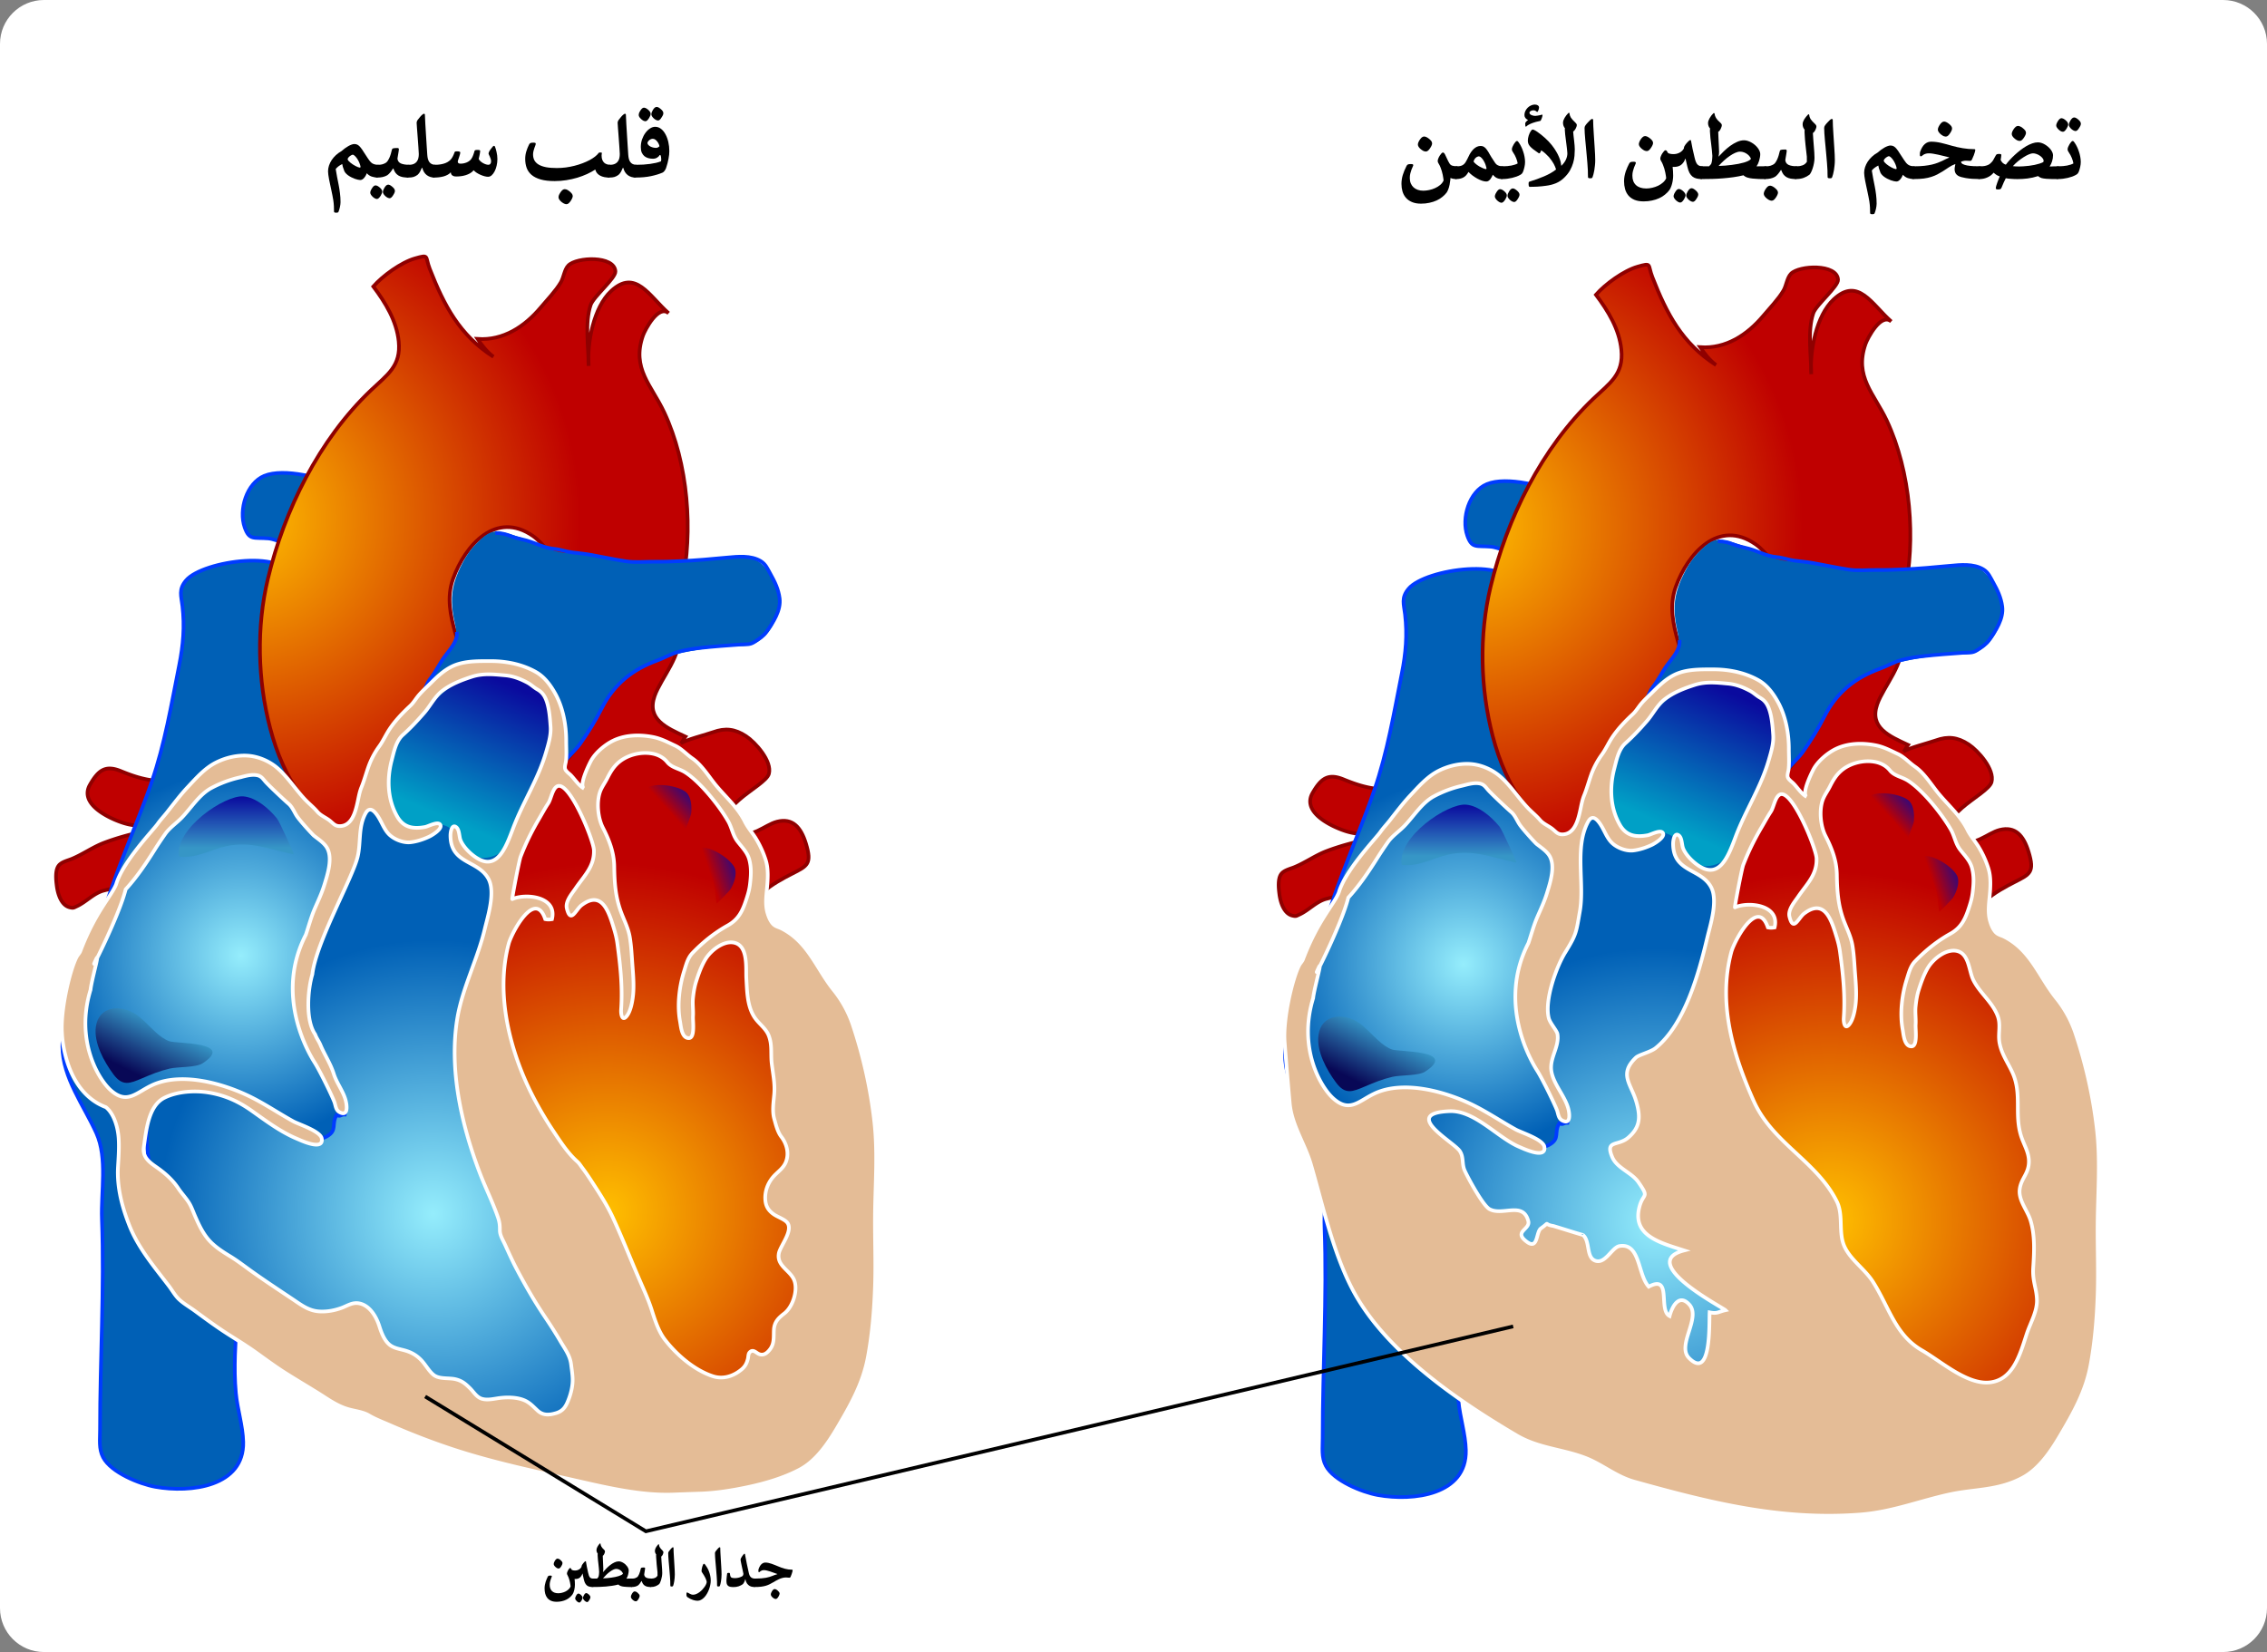
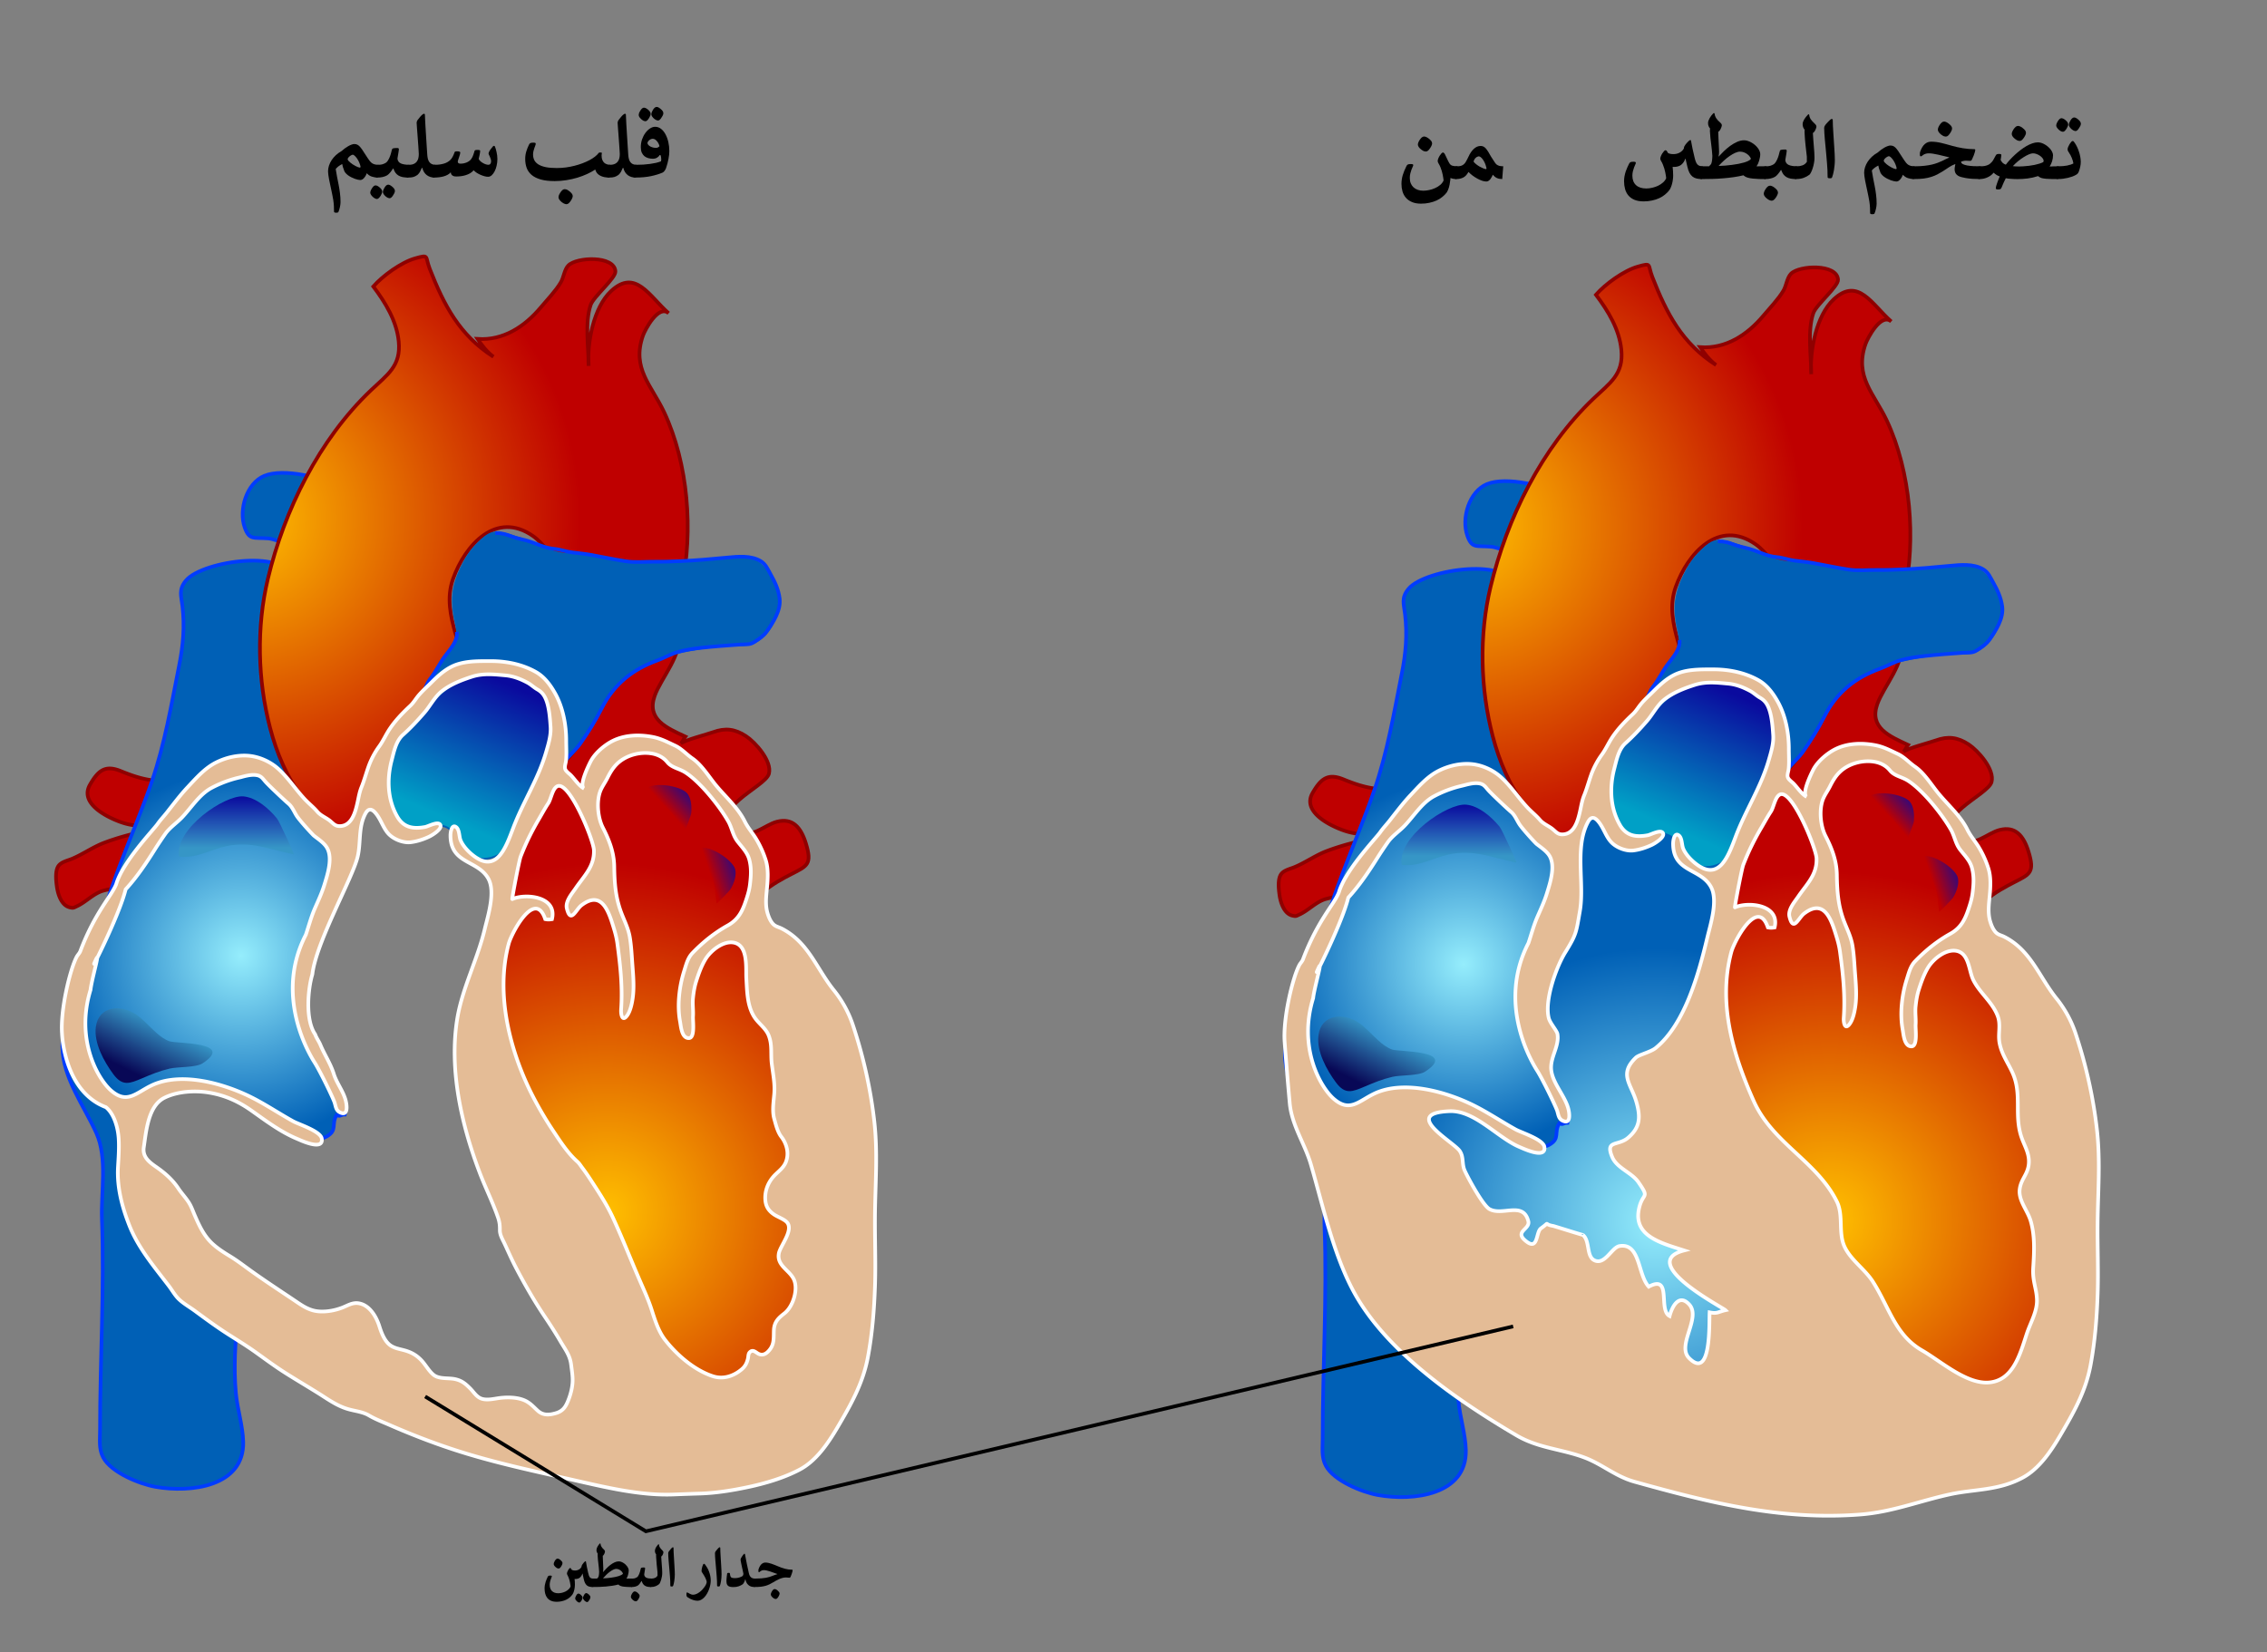
<svg xmlns="http://www.w3.org/2000/svg" version="1.0" width="619.469" height="451.478" xml:space="preserve">
  <rect width="100%" height="100%" fill="#808080" stroke="none" />
-   <path d="M619.469 439.478c0 6.627-5.372 12-12 12H12c-6.627 0-12-5.373-12-12V12C0 5.373 5.373 0 12 0h595.469c6.628 0 12 5.373 12 12v427.478z" style="fill:#fff" />
  <path d="M60.542 219.418c.075-3.646-4.289-5.367-7.155-6.232-4.171-1.261-7.626.578-11.85.039-2.932-.373-5.786-1.373-8.509-2.492-4.19-1.721-6.146-.289-8.444 3.714-2.697 4.698 3.424 8.214 7.254 9.778 2.423.989 4.38 1.447 7.002 1.445 1.472 0 2.998.143 4.444-.17 1.437-.311 2.771-1.394 4.245-1.297-2.347 2.857-5.892 2.444-9.165 3.197-3.349.77-6.674 1.69-9.889 2.91-3.149 1.195-5.785 3.143-8.867 4.416-1.127.465-2.834.825-3.611 1.887-.979 1.34-.679 4.02-.477 5.564.272 2.074 1.194 5.26 3.568 5.803.993.229 1.006.111 1.937-.32 2.568-1.188 4.604-3.584 7.37-4.289a97.29 97.29 0 0 1 8.217-1.725c3.807-.613 9.096 1.236 11.717-1.998 2.59-3.197 5.211-7.172 7.333-10.732 1.476-2.477 4.818-6.458 4.88-9.498z" style="fill:#bf0000;stroke:#8f0000" />
  <path d="M93.339 133.17c-5.104-2.643-15.794-5.333-21.123-3.123-4.832 2.006-7.044 9.273-5.351 14.096 1.256 3.578 2.439 2.674 6.448 3.002 2.413.197 7.609 2.928 9.649 2.426 3.395-.834 9.27-12.155 9.877-15.9" style="fill:#0060b6;stroke:#003cff" />
  <radialGradient cx="118.339" cy="151.121" r="74.828" id="a" gradientUnits="userSpaceOnUse" gradientTransform="matrix(1 0 0 -1 0 482.79)">
    <stop style="stop-color:#95edfc;stop-opacity:1" offset="0" />
    <stop style="stop-color:#0060b6;stop-opacity:1" offset="1" />
  </radialGradient>
-   <path d="M152.712 389.678c5.375-1.213 10.656-3.886 13.122-9.062 8.445-17.729-12.101-34.537-21.669-46.006-7.165-8.589-12.797-16.861-14.243-28.219-1.39-10.917-.03-22.201 2.417-32.873.721-3.145 10.679-34.913 6.574-35.935-.598-4.175 4.025-9.45 5.44-13.415 1.431-4.01 3.833-7.491 5.374-11.5 3.022-7.861 3.815-17.018-.764-24.123-5.491-8.518-20.364-6.236-28.038-1.851-13.192 7.538-16.931 20.423-21.71 33.56-5.902 16.22-10.497 33.094-15.39 49.414-3.086 10.291 4.886 17.689 7.932 26.674 2.793 8.238-3.651 14.17-11.381 11.326-5.292-1.945-7.075-5.993-11.649-8.375-4.318-2.247-12.231-3.434-17.048-3.551-4.663-.115-9.417 3.254-10.739 7.901-1.567 5.509-.735 13.091.787 18.511 1.451 5.166 3.729 9.223 7.054 13.608 8.354 11.021 17.064 23.287 28.458 31.401 7.559 5.386 16.553 5.328 24.997 8.091 4.743 1.551 9.311 4.428 13.942 6.392 4.67 1.979 8.159 5.118 12.691 6.975 3.776 1.547 6.206 3.213 10.455 3.092 4.373-.121 9.143-1.076 13.388-2.035z" style="fill:url(#a);stroke:#003cff" />
  <linearGradient x1="121.126" y1="259.507" x2="137.126" y2="296.507" id="b" gradientUnits="userSpaceOnUse" gradientTransform="matrix(1 0 0 -1 0 482.79)">
    <stop style="stop-color:#00a0c6;stop-opacity:1" offset="0" />
    <stop style="stop-color:#0a0a9e;stop-opacity:1" offset="1" />
  </linearGradient>
  <path d="M119.256 190.781c-.115.118-.229.236-.342.357-4.41 4.666-11.572 8.621-12.697 15.535-.874 5.375-2.24 16.574 3.734 19.898 3.993 2.221 7.569-1.588 10.863-.9 5.383 1.123 3.984 8.438 10.053 8.996 12.743 1.173 14.375-20.236 17.834-28.207 1.949-4.491 4.427-10.707 2.012-15.705-2.283-4.723-9.432-6.932-14.273-7.086-7.054-.224-12.558 2.37-17.184 7.112z" style="fill:url(#b);stroke:#0060b6;stroke-width:.5" />
  <radialGradient cx="65.839" cy="221.621" r="50.589" id="c" gradientUnits="userSpaceOnUse" gradientTransform="matrix(1 0 0 -1 0 482.79)">
    <stop style="stop-color:#95edfc;stop-opacity:1" offset="0" />
    <stop style="stop-color:#0060b6;stop-opacity:1" offset="1" />
  </radialGradient>
  <path d="M25.841 260.207c-.84 5.064-.977 11.787-3.929 16.109-2.43 3.561-4.88 4.689-4.862 9.648.032 8.576 5.919 16.205 9.289 23.717 3.07 6.844 1.233 15.979 1.512 23.48.709 19.145-.528 38.406-.512 57.565.002 2.746-.381 5.212.84 7.543 2.181 4.166 10.001 7.281 14.237 8.046 9.714 1.75 24.32-.076 24.046-12.248-.099-4.386-1.608-8.972-2.012-13.373-.655-7.133-.065-13.783.277-20.889.477-9.906-1.484-12.382-7.79-19.582-2.792-3.188-4.596-6.216-7.982-8.688-3.488-2.549-6.707-4.867-9.226-8.519-5.364-7.772-4.059-16.169 3.134-22.272 12.213-10.364 28.521 3.762 39.448 9.062 2.237 1.084 4.684 2.089 7.026.737 2.912-1.682 1.146-3.297 2.627-5.799 1.215.525 1.082-.219 2.286-.162.956-3.78-4.508-8.432-6.063-11.789-2.322-5.012-4.284-11.145-5.374-16.613-3.358-16.855 17.928-34.744 4.135-50.514-4.622-5.283-5.991-8.526-7.097-15-1.109-6.486-3.221-12.91-3.988-19.472-.593-5.069-.899-10.47-.552-15.647.188-2.805 1.001-5.703 1.663-8.49.565-2.379 2.405-6.168 2.484-8.389.313-8.792-24.003-5.572-28.645-.023-2.079 2.484-1.283 4.197-.963 6.988.644 5.621.22 10.629-.889 16.186-2.172 10.891-3.903 21.396-7.511 31.864-5.248 15.24-12.966 30.592-15.609 46.524z" style="fill:url(#c);stroke:#003cff" />
  <linearGradient x1="64.563" y1="251.12" x2="64.563" y2="265.121" id="d" gradientUnits="userSpaceOnUse" gradientTransform="matrix(1 0 0 -1 0 482.79)">
    <stop style="stop-color:#3696c6;stop-opacity:1" offset="0" />
    <stop style="stop-color:#0a0a9e;stop-opacity:1" offset="1" />
  </linearGradient>
  <path d="M61.832 231.249c6.81-1.476 11.983.958 18.443 2.231.196.039-3.882-8.94-4.591-9.805-2.341-2.848-5.776-5.747-9.19-6.031-5.016-.418-18.754 8.777-17.579 16.431 4.56.661 8.596-1.89 12.917-2.826z" style="fill:url(#d)" />
  <linearGradient x1="44.237" y1="203.171" x2="37.237" y2="189.171" id="e" gradientUnits="userSpaceOnUse" gradientTransform="matrix(1 0 0 -1 0 482.79)">
    <stop style="stop-color:#3696c6;stop-opacity:1" offset="0" />
    <stop style="stop-color:#080856;stop-opacity:1" offset="1" />
  </linearGradient>
  <path d="M42.427 281.984c-1.785-1.631-3.467-3.568-5.233-4.742-4.284-2.848-10.251-2.303-11.005 3.414-.58 4.392 2.264 9.519 4.78 12.908 2.518 3.393 4.456 2.568 7.894 1.105 2.557-1.088 4.691-1.977 7.477-2.637 2.277-.539 7.171-.25 8.998-1.438 9.046-5.886-7.065-5.362-8.996-6.022-1.396-.478-2.681-1.459-3.915-2.588z" style="fill:url(#e)" />
  <radialGradient cx="165.839" cy="151.621" r="95.313" id="f" gradientUnits="userSpaceOnUse" gradientTransform="matrix(1 0 0 -1 0 482.79)">
    <stop style="stop-color:#ffbf00;stop-opacity:1" offset="0" />
    <stop style="stop-color:#bf0000;stop-opacity:1" offset="1" />
  </radialGradient>
  <path d="M139.452 244.683c3.069-13.209 6.634-27.138 15.85-37.514 5.219-5.875 6.985-10.477 9.676-17.889 1.915-5.275 4.849-8.828 9.35-12.25 2.245-1.706 9.78-7.973 10.935-3.758 1.466 5.352-4.686 12.068-6.38 16.92-2.236 6.402 3.247 8.719 8.382 11.104-.498.587-.574 1.311-1.249 1.896 1.099-.952 7.146-2.484 8.876-3.113 3.297-1.198 5.942-.885 8.949 1.092 2.586 1.699 7.188 6.854 6.266 10.295-.983 3.662-17.602 9.916-8.642 15.605 3.807 2.416 7.377-1.642 10.887-2.525 4.207-1.059 6.501 1.49 7.875 5.999 1.696 5.563.41 6.093-3.768 8.224-5 2.553-12.632 6.719-11.798 13.285.742 5.846 6.691 12.111 9.311 17.307 6.693 13.283 10.872 27.727 13.737 42.283 2.567 13.044 3.183 25.379 1.541 38.613-1.574 12.688-6.817 27.182-18.523 33.885-8.393 4.805-19.253 6.818-27.273.462-14.729-11.673-19.746-32.079-27.213-48.559-3.519-7.765-7.635-15.015-10.875-22.938-2.013-4.923-4.372-9.793-5.563-14.994-1.814-7.922-3.93-15.975-4.688-24.088-.878-9.379 2.225-20.25 4.337-29.342z" style="fill:url(#f);stroke:#8f0000" />
  <linearGradient x1="452.035" y1="278.544" x2="452.502" y2="288.066" id="g" gradientUnits="userSpaceOnUse" gradientTransform="scale(1 -1) rotate(-45.3 -281.476 352.138)">
    <stop style="stop-color:#bf0000;stop-opacity:1" offset="0" />
    <stop style="stop-color:#0a0a9e;stop-opacity:1" offset="1" />
  </linearGradient>
  <path d="M181.144 219.982c2.983 1.941 3.958 4.694 5.817 7.496.056.086 1.851-4.621 1.909-5.188.192-1.874.011-4.162-1.113-5.504-1.649-1.97-9.924-3.653-12.279-.478 1.397 1.893 3.772 2.442 5.666 3.674z" style="fill:url(#g)" />
  <linearGradient x1="590.398" y1="360.996" x2="590.865" y2="370.519" id="h" gradientUnits="userSpaceOnUse" gradientTransform="scale(1 -1) rotate(-69.066 -43.776 348.947)">
    <stop style="stop-color:#bf0000;stop-opacity:1" offset="0" />
    <stop style="stop-color:#0a0a9e;stop-opacity:1" offset="1" />
  </linearGradient>
  <path d="M193.518 237.726c1.947 2.979 1.729 5.891 2.302 9.205.017.1 3.557-3.482 3.839-3.979.932-1.639 1.688-3.805 1.2-5.486-.716-2.469-7.609-7.344-11.046-5.387.516 2.298 2.47 3.757 3.705 5.647z" style="fill:url(#h)" />
  <radialGradient cx="66.839" cy="341.121" r="91.782" id="i" gradientUnits="userSpaceOnUse" gradientTransform="matrix(1 0 0 -1 0 482.79)">
    <stop style="stop-color:#ffbf00;stop-opacity:1" offset="0" />
    <stop style="stop-color:#bf0000;stop-opacity:1" offset="1" />
  </radialGradient>
  <path d="M118.313 185.668c-7.493 9.971-16.725 19.688-18.355 32.501-.595 4.681-.787 10.196-6.795 8.19-3.606-1.203-8.034-5.301-10.38-8.262-4.415-5.572-7.188-12.322-8.976-19.154-3.418-13.066-3.754-27.615-.604-40.775 4.5-18.801 13.985-38.014 28.139-51.498 4.492-4.279 8.286-6.619 7.606-13.361-.565-5.599-3.601-10.568-6.942-15.017 2.54-2.903 7.633-6.599 11.379-7.668 4.026-1.149 2.699-.601 4.044 2.841 3.907 9.994 8.123 18.097 17.396 24.03-1.822-1.363-3.153-3.13-4.333-4.871 7.074.492 12.904-3.414 17.236-8.564 1.734-2.062 4.146-4.567 5.51-6.888.836-1.423.957-3.482 2.066-4.623 2.256-2.322 12.581-2.78 12.86 1.611.118 1.861-5.988 6.884-6.76 9.174-1.65 4.903-.571 11.515-.563 16.653-.46-6.37 1.387-16.011 6.137-20.437 6.699-6.243 10.428 1.394 15.732 6.055-2.816-2.476-6.478 4.577-7.019 6.12-3.144 8.979 2.34 13.573 5.807 20.967 6.571 14.018 7.981 32.439 4.809 47.45.435-2.056-8.234.153-9 .245-3.418.411-7.661-.656-10.938-1.617-4.035-1.184-9.165-1.935-12.662-4.279-3.184-2.135-4.914-5.803-8.072-8.008-10.048-7.02-18.506 2.441-21.821 11.674-1.851 5.156-.698 10.219.65 15.001.826 2.928 1.402 2.44-.25 5.415-1.401 2.519-4.122 4.73-5.901 7.095z" style="fill:url(#i);stroke:#8f0000" />
  <path d="M124.124 159.377c.519-1.881 1.322-3.756 2.377-5.746.949-1.793 2.074-3.466 3.509-4.908 1.283-1.289 2.964-3.055 4.829-3.391 2.166-.389 5.388.916 7.44 1.608 4.516 1.522 8.742 4.335 13.671 4.22 4.383-.102 8.695 1.164 13 1.871 5.982.982 12.28.896 18.351.527 4.176-.254 8.285-1.167 12.472-1.32 2.013-.074 4.067-.014 6.028.488 1.671.428 3.231 2.215 4.319 3.587 4.451 5.618 3.333 14.735-2.783 18.87-2.876 1.943-5.37 1.207-8.673 1.449-5.156.378-11.18 1.371-16.214 2.637-8.937 2.246-14.271 6.904-18.126 14.775-2.884 5.891-7.34 12.011-11.884 16.623-.828-9.308 2.26-22.422-9.214-26.358-4.718-1.618-10.067-.64-14.825.28-4.448.858-9.384 1.819-12.83 4.992.322-3.771 4.699-7.826 6.823-10.898 2.28-3.299 2.716-4.779 1.839-8.662-.809-3.588-1.099-7.049-.109-10.644z" style="fill:#0060b6" />
  <path d="M152.506 211.17c.745-2.904 4.323-5.481 6.008-7.874 2.252-3.197 4.173-6.292 5.951-9.792 3.339-6.57 8.394-10.563 15.208-13.037 1.937-.703 3.611-1.752 5.625-2.305 2.045-.563 4.116-.879 6.207-1.113 3.609-.402 7.225-.652 10.839-.915 1.604-.116 2.494.167 3.835-.716 1.202-.791 2.445-1.571 3.29-2.769 1.79-2.538 3.983-5.877 3.567-9.118-.316-2.467-1.312-4.549-2.518-6.68-.761-1.344-1.265-2.67-2.671-3.519-2.639-1.595-6.235-1.231-9.163-.954-4.22.399-8.454.787-12.684.967-2.363.101-4.744.193-7.112.163-2.581-.033-5.334.278-7.895-.122-3.137-.49-6.242-1.139-9.358-1.717-1.755-.324-3.529-.492-5.302-.707-1.649-.2-3.224-.818-4.864-.967-2.9-.262-4.866-1.505-7.59-2.284-1.409-.403-2.87-.63-4.234-1.166-1.507-.592-2.568-.86-4.307-.876M115.589 189.17c.823-1.27 1.038-2.463 1.988-3.676 1.504-1.92 2.506-4.129 3.949-6.086 1.385-1.878 3.619-4.191 3.313-6.738" style="fill:none;stroke:#003cff" />
  <path d="M134.191 180.67c4.223 0 8.584.891 12.28 2.996 2.299 1.311 3.925 3.523 5.201 5.789 2.144 3.804 3.055 8.617 3.049 12.943-.003 1.833.141 3.674-.054 5.502-.073.689-.448 1.588-.229 2.263.219.671 1.153 1.263 1.616 1.755 1.08 1.148 2.152 2.816 3.546 3.58-1.501-.822 1.312-6.485 1.824-7.465 1.178-2.253 3.846-4.508 6.092-5.604 3.357-1.635 7.231-1.707 10.795-1.04 2.286.429 4.072 1.411 6.159 2.381 1.796.835 3.113 2.379 4.712 3.48 2.677 1.845 4.617 5.189 6.703 7.651 2.605 3.074 5.812 5.919 7.625 9.577.876 1.767 2.165 3.195 3.187 4.907a26.89 26.89 0 0 1 2.55 5.676c.75 2.381.58 5.154.342 7.617-.223 2.304-.529 4.635.156 6.896.296.978.708 2.015 1.376 2.801.724.854 1.573.918 2.484 1.385 7.306 3.74 9.457 10.896 14.234 16.836a30.675 30.675 0 0 1 5.249 9.625c2.825 8.514 4.811 17.332 5.821 26.246.989 8.719.248 17.184.18 25.91-.05 6.361.226 12.688.012 19.029-.218 6.491-.751 13.129-1.951 19.52-1.342 7.145-4.67 13.002-8.324 19.193-2.536 4.297-5.765 9.102-10.3 11.5-4.358 2.305-9.486 3.803-14.255 4.809-4.238.893-8.655 1.609-12.989 1.742a866.49 866.49 0 0 0-7.248.256c-8.723.338-17.879-1.805-26.443-3.754-11.388-2.59-22.92-4.975-34.026-8.652-5.842-1.932-11.496-4.135-17.137-6.602-1.891-.828-3.851-1.559-5.621-2.604-1.781-1.051-3.985-1.183-5.95-1.799-3.034-.952-5.354-2.7-8.053-4.377-2.903-1.806-5.847-3.545-8.736-5.371-2.852-1.804-5.497-3.771-8.235-5.729-2.446-1.748-4.951-3.28-7.484-4.896-3.114-1.985-6.09-4.176-9.061-6.366-1.415-1.044-3.106-1.994-4.381-3.199-1.07-1.013-1.87-2.475-2.78-3.666-3.986-5.225-8.349-10.328-10.784-16.516-2.008-5.1-3.429-10.492-3.101-16.011.15-2.519.333-5.032.194-7.562-.159-2.912-1.141-6.816-3.489-8.736-11.108-4.168-11.955-18.922-12.005-20.12-.478-6.423 2.164-17.466 4.012-20.976.271-.516.811-1.026.998-1.565 4.013-10.632 8.53-15.024 9.797-18.287 1.841-6.219 10.054-14.679 11.313-16.466.803-1.14 1.678-2.04 2.537-3.128 1.799-2.279 3.699-4.811 5.668-6.906 2.326-2.475 4.63-5.152 7.697-6.719 2.757-1.408 6.142-2.203 9.284-1.85 2.803.316 5.67 1.641 7.744 3.5 2.781 2.492 4.791 5.691 7.342 8.397 1.104 1.171 2.345 2.142 3.373 3.345 1 1.171 2.455 1.635 3.595 2.616.867.747 1.33 1.339 2.509 1.338 3.23-.001 4.228-3.63 4.816-6.181.343-1.486.558-3.008 1.129-4.406.749-1.833 1.269-3.777 1.93-5.645a22.28 22.28 0 0 1 2.926-5.549c1.064-1.454 1.786-3.123 2.79-4.648 1.584-2.406 3.589-4.475 5.686-6.436.965-.902 1.541-1.989 2.412-2.989.998-1.146 2.132-2.163 3.207-3.233 1.768-1.76 3.508-3.412 5.741-4.518 1.457-.722 3.063-1.096 4.715-1.289 2.002-.232 4.071-.2 6.028-.201zm-52.882 42.634c-.869-1.197-1.34-2.71-2.47-3.662-.967-.813-5.174-4.762-6.229-5.935-.854-.95-1.22-1.706-2.633-1.886-1.595-.203-3.191.34-4.723.703a30.72 30.72 0 0 0-7.523 2.843c-3.271 1.765-5.476 5.404-8.014 8.054-1.502 1.566-3.352 2.74-4.607 4.541-1 1.432-1.964 2.863-2.901 4.353-2.36 3.752-4.864 7.458-7.869 10.729-1.872 7.631-10.934 25.189-8.087 19.107 1.161-2.479-1.245 5.686-1.512 8.363-4.151 13.527 1.904 24.273 5.618 27.516 4.356 3.799 6.809.651 10.98-1.365 8.134-3.936 19.944-.529 27.451 3.254 3.881 1.957 7.523 4.412 11.301 6.5 1.523.842 7.519 2.707 7.834 4.75.535 3.459-5.741.477-6.836.014-4.423-1.865-8.38-4.832-12.261-7.588-3.637-2.583-7.296-4.258-11.744-5-3.845-.643-8.648-.344-12.169 1.421-4.443 2.228-4.954 9.063-5.624 13.511-.38 2.52 1.31 3.947 3.265 5.297 2.424 1.672 4.557 3.51 6.193 5.979.866 1.307 1.967 2.451 2.815 3.77.733 1.137 1.141 2.383 1.675 3.609 1.194 2.741 2.419 5.41 4.619 7.521 1.471 1.41 3.24 2.537 4.975 3.592 2.058 1.25 3.92 2.707 5.874 4.103 3.681 2.628 7.502 5.142 11.265 7.655 2.381 1.592 4.376 3.182 7.367 3.348 2.032.111 4.09-.271 5.996-.967 1.618-.592 2.928-1.574 4.739-1.257 2.98.522 4.785 3.705 5.612 6.343.534 1.703 1.351 3.857 2.803 5.006 1.197.945 2.716 1.127 4.131 1.529 1.817.518 3.246 1.322 4.562 2.732 1.13 1.211 2.011 2.888 3.276 3.924 1.546 1.269 4.168.769 6.008 1.209 1.797.431 2.727 1.24 3.997 2.506 1.046 1.043 1.813 2.48 3.346 2.88 1.625.423 3.432-.12 5.065-.292 1.943-.205 4.21-.156 6.068.531 1.788.662 2.653 1.766 3.991 2.979 1.492 1.354 3.191 1.203 5.039.65 2.073-.62 2.775-2.037 3.501-3.991.566-1.524.975-3.261.999-4.892.021-1.434-.24-2.957-.412-4.379-.302-2.496-1.641-4.16-2.902-6.319-1.359-2.326-2.82-4.591-4.326-6.824-2.821-4.187-5.386-8.67-7.738-13.131-1.145-2.168-2.112-4.373-3.139-6.601-.537-1.166-1.374-2.485-1.366-3.811.007-1.337-.063-2.207-.528-3.553-1.417-4.1-3.411-8.073-4.96-12.133-4.981-13.051-8.463-28.289-6.136-42.278 1.364-8.178 5.531-16.152 7.469-24.265.878-3.675 3.004-10.236 1.003-13.87-2.841-5.159-10.347-3.959-10.347-11.832 0-.952.375-3.113 1.53-2.281.947.683.818 2.562 1.213 3.565.542 1.379 1.781 2.771 2.871 3.713 6.868 5.938 9.434-1.481 11.535-7.035 2.681-7.087 6.847-13.355 8.976-20.71.64-2.213 1.385-4.581 1.225-6.903-.166-2.416-.377-5.528-1.369-7.749-.499-1.119-1.181-1.885-2.23-2.482-1.002-.57-1.726-1.334-2.738-1.871-1.924-1.02-3.825-1.775-6.012-1.973-3.188-.289-6.099-.616-9.153.373-2.899.939-5.8 2.064-8.18 3.928-2.006 1.572-3.147 3.994-4.812 5.912-1.81 2.086-3.78 4.205-5.836 6.035-1.908 1.697-2.457 4.574-3.082 6.959-1.345 5.126-1.164 10.719 1.525 15.393 1.753 3.048 4.418 3.424 7.621 2.829.861-.159 3.683-1.761 4.183-.503.448 1.127-2.306 2.775-3.055 3.133-1.565.748-3.364 1.34-5.083 1.541-2.1.246-4.809-.84-6.207-2.462-1.43-1.657-2.021-4.006-3.543-5.675-1.033-1.133-1.892-1.018-2.606.293-2.006 3.676-1.208 7.945-2.147 11.846-1.414 5.869-11.375 23.375-12.37 32.098-1.193 3.923-2.005 12.399.767 16.401.334.986 1.045 1.92 1.45 2.896 1.129 2.719 2.754 5.077 3.652 7.946.778 2.485 2.498 4.565 3.201 7.08.384 1.37.837 4.68-1.638 3.34-.98-.532-1.042-1.604-1.348-2.578-.423-1.345-4.006-8.7-5.447-10.963-1.052-1.649-11.269-17.849-2.421-34.935.797-2.369 1.429-4.803 2.426-7.1.948-2.186 1.929-4.234 2.631-6.529.901-2.942 2.513-7.737.47-10.531-.837-1.145-2.167-2.016-3.322-2.928-.247-.191-3.295-3.46-4.458-5.064zm62.809 26.117c-2.397 2.154-4.674 6.841-5.108 8.473-3.667 13.776.281 29.397 6.621 41.76a96.524 96.524 0 0 0 5.68 9.617c1.915 2.865 3.891 5.92 6.438 8.17.555.49.921 1.127 1.365 1.709 1.049 1.373 2.004 2.848 2.947 4.295 1.979 3.039 3.87 5.98 5.398 9.277 2.639 5.693 4.918 11.566 7.417 17.322 1.124 2.592 2.326 5.203 3.188 7.896.881 2.756 1.857 5.893 3.653 8.207 3.204 4.129 8.01 8.28 13.036 9.941 2.805.927 5.626.033 7.854-1.814 1.011-.838 1.472-1.75 1.766-2.984.12-.506.085-1.271.428-1.66.94-1.064 1.728.023 2.555.389 1.297.574 2.333-.287 3.11-1.344 1.144-1.557.91-3.326.994-5.148.104-2.24 1.219-3.309 2.884-4.601 2.284-1.772 3.78-6.343 2.668-9.081-1.091-2.688-4.837-3.889-4.19-7.318.4-2.125 4.229-6.479 2.132-8.582-.81-.811-2.501-1.391-3.459-2.05-1.503-1.032-2.272-2.239-2.38-4.091-.133-2.298.699-4.511 2.217-6.238 1.183-1.346 2.663-2.207 3.384-3.936.988-2.373.273-5.043-1.218-6.965-1.016-1.309-1.477-3.27-1.934-4.895-.606-2.156-.176-4.656.002-6.846.231-2.83-.354-5.484-.688-8.268-.318-2.65.186-5.047-.811-7.617-.804-2.074-2.798-3.295-3.957-5.121-1.956-3.081-1.966-7-2.174-10.532-.168-2.854.577-8.937-3.348-9.767-2.899-.611-6.318 2.133-7.753 4.428-1.157 1.852-1.972 4.164-2.626 6.244-.45 1.434-.681 2.896-.836 4.385-.189 1.807.109 3.367-.004 5.118-.081 1.256.62 5.901-1.147 5.911-1.969.012-2.149-3.194-2.401-4.569-.41-2.235-.456-4.532-.259-6.794a32.544 32.544 0 0 1 1.394-7.01c.564-1.775.971-3.543 2.271-4.893 2.841-2.951 6.03-5.521 9.615-7.517 3.152-1.753 4.183-4.282 5.216-7.505.411-1.281.714-2.385.874-3.723.282-2.349.433-4.469-.188-6.781-.527-1.967-1.993-3.375-3.198-4.938-1.336-1.733-1.512-3.666-2.558-5.511-2.37-4.176-7.61-10.717-11.678-13.344-1.711-1.104-3.713-1.277-4.971-2.832-1.06-1.311-2.551-2.068-4.197-2.357-3.17-.557-6.95.436-9.332 2.635-1.289 1.189-2.1 2.584-2.878 4.134-.615 1.226-1.529 2.429-1.978 3.726-.979 2.829-.592 7.066.78 9.75 1.716 3.356 3.052 6.74 3.109 10.619.068 4.621.338 8.553 2.028 12.898.846 2.176 1.835 4.104 2.227 6.42.421 2.486.524 5.014.712 7.524.227 3.054.521 6.235.064 9.281-.214 1.424-.612 3.305-1.425 4.504-1.383 2.041-1.826-.149-1.731-1.496.438-6.194-.198-11.992-1.03-18.116-.198-1.453-.543-2.761-.97-4.162-1.38-4.529-3.258-10.479-8.819-6.254-1.563 1.187-2.952 5.173-4.01.887-.478-1.938 1.384-4.035 2.398-5.524 2.359-3.46 5.171-5.962 4.999-10.448-.105-2.727-6.801-19.239-10.078-17.395-1.271.715-1.635 3.48-2.391 4.618-.942 1.417-1.74 2.915-2.606 4.39-1.933 3.293-3.551 6.564-4.945 10.178-.417 1.082-2.443 11.69-2.28 11.617 3.66-1.632 12.376-.736 10.837 5.489-.649.106-1.192.13-1.837-.012-1.206-3.582-3.071-3.39-4.868-1.773z" style="fill:#e4bc96;stroke:#fff" />
  <path d="M394.631 221.676c.075-3.646-4.288-5.367-7.155-6.232-4.17-1.261-7.625.578-11.85.039-2.932-.373-5.786-1.373-8.509-2.492-4.19-1.721-6.146-.289-8.444 3.714-2.697 4.698 3.424 8.214 7.254 9.778 2.424.989 4.381 1.447 7.002 1.445 1.473 0 2.998.143 4.444-.17 1.437-.311 2.771-1.394 4.245-1.297-2.348 2.857-5.893 2.444-9.165 3.197-3.349.77-6.675 1.69-9.89 2.91-3.148 1.195-5.785 3.143-8.866 4.416-1.128.465-2.834.825-3.611 1.887-.979 1.34-.679 4.02-.478 5.564.272 2.074 1.195 5.26 3.568 5.803.993.229 1.006.111 1.938-.32 2.568-1.188 4.604-3.584 7.369-4.289a97.23 97.23 0 0 1 8.218-1.725c3.807-.613 9.096 1.236 11.717-1.998 2.59-3.197 5.211-7.172 7.333-10.732 1.477-2.477 4.819-6.458 4.88-9.498z" style="fill:#bf0000;stroke:#8f0000" />
  <path d="M427.429 135.428c-5.104-2.643-15.795-5.333-21.123-3.123-4.832 2.006-7.045 9.273-5.352 14.096 1.256 3.578 2.439 2.674 6.447 3.002 2.414.197 7.609 2.928 9.65 2.426 3.395-.834 9.27-12.155 9.877-15.9" style="fill:#0060b6;stroke:#003cff" />
  <radialGradient cx="452.429" cy="148.863" r="74.828" id="j" gradientUnits="userSpaceOnUse" gradientTransform="matrix(1 0 0 -1 0 482.79)">
    <stop style="stop-color:#95edfc;stop-opacity:1" offset="0" />
    <stop style="stop-color:#0060b6;stop-opacity:1" offset="1" />
  </radialGradient>
  <path d="M486.802 391.936c5.375-1.213 10.655-3.886 13.121-9.062 8.445-17.729-12.101-34.537-21.669-46.006-7.165-8.589-12.797-16.861-14.243-28.219-1.39-10.917-.029-22.201 2.418-32.873.721-3.145 10.678-34.913 6.573-35.935-.599-4.175 4.024-9.45 5.44-13.415 1.431-4.01 3.832-7.491 5.373-11.5 3.022-7.861 3.815-17.018-.764-24.123-5.49-8.518-20.363-6.236-28.037-1.851-13.192 7.538-16.932 20.423-21.711 33.56-5.902 16.22-10.496 33.094-15.39 49.414-3.086 10.291 4.886 17.689 7.933 26.674 2.793 8.238-3.652 14.17-11.382 11.326-5.292-1.945-7.075-5.993-11.649-8.375-4.317-2.247-12.23-3.434-17.047-3.551-4.664-.115-9.418 3.254-10.74 7.901-1.566 5.509-.734 13.091.787 18.511 1.451 5.166 3.729 9.223 7.055 13.608 8.354 11.021 17.064 23.287 28.458 31.401 7.56 5.386 16.553 5.328 24.997 8.091 4.742 1.551 9.311 4.428 13.941 6.392 4.67 1.979 8.16 5.118 12.691 6.975 3.775 1.547 6.206 3.213 10.455 3.092 4.375-.121 9.144-1.076 13.39-2.035z" style="fill:url(#j);stroke:#003cff" />
  <linearGradient x1="455.216" y1="257.25" x2="471.216" y2="294.25" id="k" gradientUnits="userSpaceOnUse" gradientTransform="matrix(1 0 0 -1 0 482.79)">
    <stop style="stop-color:#00a0c6;stop-opacity:1" offset="0" />
    <stop style="stop-color:#0a0a9e;stop-opacity:1" offset="1" />
  </linearGradient>
  <path d="M453.345 193.039c-.115.118-.229.236-.342.357-4.41 4.666-11.572 8.621-12.697 15.535-.873 5.375-2.24 16.574 3.734 19.898 3.993 2.221 7.568-1.588 10.863-.9 5.383 1.123 3.984 8.438 10.053 8.996 12.743 1.173 14.375-20.236 17.834-28.207 1.949-4.491 4.427-10.707 2.012-15.705-2.283-4.723-9.432-6.932-14.273-7.086-7.053-.224-12.557 2.37-17.184 7.112z" style="fill:url(#k);stroke:#0060b6;stroke-width:.5" />
  <radialGradient cx="399.929" cy="219.363" r="50.589" id="l" gradientUnits="userSpaceOnUse" gradientTransform="matrix(1 0 0 -1 0 482.79)">
    <stop style="stop-color:#95edfc;stop-opacity:1" offset="0" />
    <stop style="stop-color:#0060b6;stop-opacity:1" offset="1" />
  </radialGradient>
  <path d="M359.931 262.464c-.841 5.064-.978 11.787-3.93 16.109-2.43 3.561-4.88 4.689-4.861 9.648.031 8.576 5.918 16.205 9.289 23.717 3.069 6.844 1.232 15.979 1.512 23.48.709 19.145-.528 38.406-.512 57.565.002 2.746-.382 5.212.84 7.543 2.181 4.166 10 7.281 14.236 8.046 9.715 1.75 24.32-.076 24.047-12.248-.1-4.386-1.609-8.972-2.013-13.373-.655-7.133-.065-13.783.276-20.889.478-9.906-1.483-12.382-7.789-19.582-2.793-3.188-4.596-6.216-7.982-8.688-3.488-2.549-6.707-4.867-9.227-8.519-5.363-7.772-4.059-16.169 3.135-22.272 12.213-10.364 28.521 3.762 39.447 9.062 2.238 1.084 4.685 2.089 7.027.737 2.911-1.682 1.146-3.297 2.627-5.799 1.215.525 1.082-.219 2.285-.162.956-3.78-4.508-8.432-6.063-11.789-2.322-5.012-4.284-11.145-5.375-16.613-3.357-16.855 17.929-34.744 4.136-50.514-4.622-5.283-5.991-8.526-7.097-15-1.109-6.486-3.221-12.91-3.988-19.472-.594-5.069-.898-10.47-.553-15.647.188-2.805 1.002-5.703 1.664-8.49.564-2.379 2.404-6.168 2.483-8.389.313-8.792-24.003-5.572-28.646-.023-2.078 2.484-1.282 4.197-.963 6.988.645 5.621.221 10.629-.889 16.186-2.172 10.891-3.902 21.396-7.511 31.864-5.244 15.241-12.962 30.593-15.605 46.524z" style="fill:url(#l);stroke:#003cff" />
  <linearGradient x1="398.652" y1="248.862" x2="398.652" y2="262.863" id="m" gradientUnits="userSpaceOnUse" gradientTransform="matrix(1 0 0 -1 0 482.79)">
    <stop style="stop-color:#3696c6;stop-opacity:1" offset="0" />
    <stop style="stop-color:#0a0a9e;stop-opacity:1" offset="1" />
  </linearGradient>
  <path d="M395.921 233.507c6.811-1.476 11.982.958 18.443 2.231.195.039-3.883-8.94-4.592-9.805-2.34-2.848-5.775-5.747-9.189-6.031-5.016-.418-18.754 8.777-17.579 16.431 4.56.661 8.597-1.89 12.917-2.826z" style="fill:url(#m)" />
  <linearGradient x1="378.328" y1="200.914" x2="371.328" y2="186.914" id="n" gradientUnits="userSpaceOnUse" gradientTransform="matrix(1 0 0 -1 0 482.79)">
    <stop style="stop-color:#3696c6;stop-opacity:1" offset="0" />
    <stop style="stop-color:#080856;stop-opacity:1" offset="1" />
  </linearGradient>
  <path d="M376.517 284.242c-1.785-1.631-3.468-3.568-5.233-4.742-4.284-2.848-10.251-2.303-11.005 3.414-.58 4.392 2.264 9.519 4.779 12.908 2.519 3.393 4.457 2.568 7.895 1.105 2.557-1.088 4.691-1.977 7.477-2.637 2.277-.539 7.172-.25 8.998-1.438 9.047-5.886-7.064-5.362-8.996-6.022-1.396-.478-2.682-1.459-3.915-2.588z" style="fill:url(#n)" />
  <radialGradient cx="499.929" cy="149.363" r="95.313" id="o" gradientUnits="userSpaceOnUse" gradientTransform="matrix(1 0 0 -1 0 482.79)">
    <stop style="stop-color:#ffbf00;stop-opacity:1" offset="0" />
    <stop style="stop-color:#bf0000;stop-opacity:1" offset="1" />
  </radialGradient>
  <path d="M473.542 246.941c3.069-13.209 6.634-27.138 15.851-37.514 5.219-5.875 6.984-10.477 9.676-17.889 1.914-5.275 4.849-8.828 9.35-12.25 2.245-1.706 9.78-7.973 10.936-3.758 1.465 5.352-4.687 12.068-6.381 16.92-2.236 6.402 3.248 8.719 8.383 11.104-.498.587-.574 1.311-1.25 1.896 1.1-.952 7.146-2.484 8.877-3.113 3.297-1.198 5.941-.885 8.949 1.092 2.586 1.699 7.188 6.854 6.266 10.295-.983 3.662-17.602 9.916-8.643 15.605 3.808 2.416 7.377-1.642 10.887-2.525 4.207-1.059 6.502 1.49 7.875 5.999 1.697 5.563.41 6.093-3.768 8.224-5 2.553-12.632 6.719-11.798 13.285.742 5.846 6.69 12.111 9.312 17.307 6.692 13.283 10.871 27.727 13.736 42.283 2.567 13.044 3.184 25.379 1.541 38.613-1.574 12.688-6.816 27.182-18.523 33.885-8.393 4.805-19.252 6.818-27.272.462-14.729-11.673-19.746-32.079-27.213-48.559-3.519-7.765-7.635-15.015-10.875-22.938-2.013-4.923-4.372-9.793-5.563-14.994-1.813-7.922-3.93-15.975-4.688-24.088-.88-9.379 2.222-20.25 4.335-29.342z" style="fill:url(#o);stroke:#8f0000" />
  <linearGradient x1="688.634" y1="514.427" x2="689.101" y2="523.949" id="p" gradientUnits="userSpaceOnUse" gradientTransform="scale(1 -1) rotate(-45.3 -281.476 352.138)">
    <stop style="stop-color:#bf0000;stop-opacity:1" offset="0" />
    <stop style="stop-color:#0a0a9e;stop-opacity:1" offset="1" />
  </linearGradient>
  <path d="M515.234 222.24c2.982 1.941 3.957 4.694 5.816 7.496.057.086 1.852-4.621 1.909-5.188.192-1.874.011-4.162-1.112-5.504-1.649-1.97-9.925-3.653-12.279-.478 1.397 1.893 3.772 2.442 5.666 3.674z" style="fill:url(#p)" />
  <linearGradient x1="711.873" y1="672.221" x2="712.341" y2="681.744" id="q" gradientUnits="userSpaceOnUse" gradientTransform="scale(1 -1) rotate(-69.066 -43.776 348.947)">
    <stop style="stop-color:#bf0000;stop-opacity:1" offset="0" />
    <stop style="stop-color:#0a0a9e;stop-opacity:1" offset="1" />
  </linearGradient>
  <path d="M527.607 239.984c1.947 2.979 1.729 5.891 2.303 9.205.018.1 3.557-3.482 3.839-3.979.933-1.639 1.688-3.805 1.2-5.486-.717-2.469-7.609-7.344-11.047-5.387.516 2.298 2.471 3.757 3.705 5.647z" style="fill:url(#q)" />
  <radialGradient cx="400.929" cy="338.863" r="91.782" id="r" gradientUnits="userSpaceOnUse" gradientTransform="matrix(1 0 0 -1 0 482.79)">
    <stop style="stop-color:#ffbf00;stop-opacity:1" offset="0" />
    <stop style="stop-color:#bf0000;stop-opacity:1" offset="1" />
  </radialGradient>
  <path d="M452.402 187.926c-7.492 9.971-16.725 19.688-18.354 32.501-.595 4.681-.786 10.196-6.795 8.19-3.606-1.203-8.034-5.301-10.38-8.262-4.415-5.572-7.188-12.322-8.977-19.154-3.418-13.066-3.754-27.615-.604-40.775 4.5-18.801 13.984-38.014 28.139-51.498 4.492-4.279 8.287-6.619 7.606-13.361-.565-5.599-3.601-10.568-6.942-15.017 2.541-2.903 7.633-6.599 11.379-7.668 4.026-1.149 2.699-.601 4.045 2.841 3.906 9.994 8.123 18.097 17.396 24.03-1.822-1.363-3.153-3.13-4.333-4.871 7.074.492 12.904-3.414 17.236-8.564 1.734-2.062 4.146-4.567 5.51-6.888.836-1.423.957-3.482 2.066-4.623 2.256-2.322 12.58-2.78 12.859 1.611.118 1.861-5.988 6.884-6.76 9.174-1.65 4.903-.571 11.515-.563 16.653-.461-6.37 1.387-16.011 6.137-20.437 6.699-6.243 10.428 1.394 15.731 6.055-2.815-2.476-6.478 4.577-7.019 6.12-3.145 8.979 2.34 13.573 5.807 20.967 6.571 14.018 7.98 32.439 4.809 47.45.436-2.056-8.233.153-9 .245-3.418.411-7.66-.656-10.938-1.617-4.035-1.184-9.165-1.935-12.662-4.279-3.184-2.135-4.914-5.803-8.072-8.008-10.048-7.02-18.506 2.441-21.82 11.674-1.852 5.156-.698 10.219.65 15.001.825 2.928 1.401 2.44-.25 5.415-1.399 2.519-4.122 4.73-5.901 7.095z" style="fill:url(#r);stroke:#8f0000" />
-   <path d="M458.213 161.635c.519-1.881 1.322-3.756 2.377-5.746.949-1.793 2.074-3.466 3.509-4.908 1.283-1.289 2.965-3.055 4.83-3.391 2.166-.389 5.387.916 7.439 1.608 4.516 1.522 8.742 4.335 13.671 4.22 4.383-.102 8.694 1.164 13 1.871 5.981.982 12.28.896 18.351.527 4.176-.254 8.285-1.167 12.473-1.32 2.013-.074 4.066-.014 6.027.488 1.672.428 3.231 2.215 4.319 3.587 4.451 5.618 3.333 14.735-2.782 18.87-2.877 1.943-5.371 1.207-8.674 1.449-5.156.378-11.18 1.371-16.214 2.637-8.937 2.246-14.271 6.904-18.126 14.775-2.885 5.891-7.34 12.011-11.885 16.623-.827-9.308 2.261-22.422-9.213-26.358-4.719-1.618-10.067-.64-14.825.28-4.448.858-9.384 1.819-12.83 4.992.321-3.771 4.698-7.826 6.823-10.898 2.279-3.299 2.716-4.779 1.838-8.662-.808-3.588-1.097-7.049-.108-10.644z" style="fill:#0060b6" />
+   <path d="M458.213 161.635c.519-1.881 1.322-3.756 2.377-5.746.949-1.793 2.074-3.466 3.509-4.908 1.283-1.289 2.965-3.055 4.83-3.391 2.166-.389 5.387.916 7.439 1.608 4.516 1.522 8.742 4.335 13.671 4.22 4.383-.102 8.694 1.164 13 1.871 5.981.982 12.28.896 18.351.527 4.176-.254 8.285-1.167 12.473-1.32 2.013-.074 4.066-.014 6.027.488 1.672.428 3.231 2.215 4.319 3.587 4.451 5.618 3.333 14.735-2.782 18.87-2.877 1.943-5.371 1.207-8.674 1.449-5.156.378-11.18 1.371-16.214 2.637-8.937 2.246-14.271 6.904-18.126 14.775-2.885 5.891-7.34 12.011-11.885 16.623-.827-9.308 2.261-22.422-9.213-26.358-4.719-1.618-10.067-.64-14.825.28-4.448.858-9.384 1.819-12.83 4.992.321-3.771 4.698-7.826 6.823-10.898 2.279-3.299 2.716-4.779 1.838-8.662-.808-3.588-1.097-7.049-.108-10.644" style="fill:#0060b6" />
  <path d="M486.595 213.428c.745-2.904 4.323-5.481 6.008-7.874 2.252-3.197 4.174-6.292 5.951-9.792 3.34-6.57 8.395-10.563 15.209-13.037 1.937-.703 3.61-1.752 5.625-2.305 2.045-.563 4.115-.879 6.207-1.113 3.608-.402 7.225-.652 10.838-.915 1.604-.116 2.494.167 3.836-.716 1.201-.791 2.444-1.571 3.289-2.769 1.791-2.538 3.983-5.877 3.567-9.118-.315-2.467-1.312-4.549-2.519-6.68-.76-1.344-1.264-2.67-2.67-3.519-2.64-1.595-6.235-1.231-9.164-.954-4.219.399-8.453.787-12.684.967-2.363.101-4.744.193-7.111.163-2.582-.033-5.334.278-7.896-.122-3.138-.49-6.242-1.139-9.358-1.717-1.754-.324-3.529-.492-5.302-.707-1.649-.2-3.224-.818-4.864-.967-2.899-.262-4.865-1.505-7.59-2.284-1.408-.403-2.869-.63-4.234-1.166-1.506-.592-2.567-.86-4.307-.876M449.679 191.428c.822-1.27 1.037-2.463 1.987-3.676 1.504-1.92 2.506-4.129 3.949-6.086 1.385-1.878 3.618-4.191 3.313-6.738" style="fill:none;stroke:#003cff" />
  <path d="M468.281 182.928c4.223 0 8.584.891 12.279 2.996 2.299 1.311 3.926 3.523 5.201 5.789 2.145 3.804 3.055 8.617 3.049 12.943-.002 1.833.142 3.674-.054 5.502-.073.689-.448 1.588-.229 2.263.22.671 1.154 1.263 1.617 1.755 1.08 1.148 2.151 2.816 3.545 3.58-1.5-.822 1.313-6.485 1.824-7.465 1.178-2.253 3.846-4.508 6.092-5.604 3.357-1.635 7.231-1.707 10.795-1.04 2.287.429 4.072 1.411 6.16 2.381 1.795.835 3.112 2.379 4.711 3.48 2.678 1.845 4.617 5.189 6.703 7.651 2.605 3.074 5.813 5.919 7.625 9.577.877 1.767 2.166 3.195 3.188 4.907a26.89 26.89 0 0 1 2.55 5.676c.75 2.381.58 5.154.343 7.617-.224 2.304-.529 4.635.155 6.896.296.978.708 2.015 1.376 2.801.725.854 1.573.918 2.484 1.385 7.306 3.74 9.457 10.896 14.234 16.836a30.692 30.692 0 0 1 5.248 9.625c2.825 8.514 4.812 17.332 5.821 26.246.989 8.719.248 17.184.181 25.91-.051 6.361.225 12.688.012 19.029-.219 6.491-.752 13.129-1.951 19.52-1.342 7.145-4.67 13.002-8.324 19.193-2.536 4.297-5.766 9.102-10.3 11.5-6.749 3.569-12.923 3.004-19.936 4.54-8.275 1.812-15.676 4.808-24.302 5.474-21.74 1.68-41.27-3.246-61.78-8.966-5.078-1.416-8.742-4.711-13.415-6.513-6.274-2.42-12.743-2.574-18.803-6.149-15.508-9.15-33.946-21.723-43.315-37.237-6.367-10.544-9.411-25.001-12.854-36.794-1.66-5.688-5.237-10.711-5.783-16.713-.494-5.424-.983-11.213-1.396-16.801-.475-6.424 2.165-17.461 4.013-20.97.271-.516.812-1.026.998-1.565 4.013-10.632 8.53-15.024 9.797-18.287 1.841-6.219 10.054-14.679 11.313-16.466.803-1.14 1.678-2.04 2.537-3.128 1.799-2.279 3.699-4.811 5.668-6.906 2.326-2.475 4.629-5.152 7.697-6.719 2.756-1.408 6.141-2.203 9.283-1.85 2.803.316 5.67 1.641 7.744 3.5 2.781 2.492 4.791 5.691 7.342 8.397 1.104 1.171 2.346 2.142 3.373 3.345 1 1.171 2.455 1.635 3.596 2.616.866.747 1.33 1.339 2.508 1.338 3.23-.001 4.229-3.63 4.816-6.181.344-1.486.559-3.008 1.129-4.406.749-1.833 1.27-3.777 1.93-5.645a22.316 22.316 0 0 1 2.927-5.549c1.063-1.454 1.786-3.123 2.79-4.648 1.584-2.406 3.589-4.475 5.686-6.436.965-.902 1.541-1.989 2.412-2.989.998-1.146 2.133-2.163 3.207-3.233 1.768-1.76 3.508-3.412 5.741-4.518 1.457-.722 3.063-1.096 4.715-1.289 2-.232 4.07-.2 6.027-.201zm-52.883 42.634c-.869-1.197-1.34-2.71-2.469-3.662-.968-.813-5.175-4.762-6.229-5.935-.854-.95-1.22-1.706-2.634-1.886-1.594-.203-3.19.34-4.723.703a30.72 30.72 0 0 0-7.523 2.843c-3.271 1.765-5.475 5.404-8.014 8.054-1.502 1.566-3.352 2.74-4.606 4.541-1 1.432-1.964 2.863-2.901 4.353-2.359 3.752-4.863 7.458-7.869 10.729-1.871 7.631-10.934 25.189-8.086 19.107 1.16-2.479-1.246 5.686-1.513 8.363-4.151 13.527 1.903 24.273 5.618 27.516 4.355 3.799 6.809.651 10.98-1.365 8.133-3.936 19.943-.529 27.45 3.254 3.882 1.957 7.522 4.412 11.302 6.5 1.522.842 7.519 2.707 7.834 4.75.534 3.459-5.742.477-6.839.013-5.962-2.516-12.204-10.056-19.081-9.766-13.37.563 1.113 8.371 2.798 10.888 1.134 1.694.527 3.527 1.338 5.327.9 2 4.977 9.572 6.802 10.554 3.586 1.928 9.178-2.212 10.581 3.271.565 2.211-3.702 2.767-.933 5.213 3.732 3.298 2.922-2.188 4.384-3.229 2.782-1.981.497-1.123 3.33-.669.293.046 8.317 2.602 8.118 2.442 2.02 1.611.891 5.883 3.183 6.968 2.869 1.357 4.726-3.563 6.847-3.908 5.722-.928 4.926 7.814 7.984 11.098 6.46-3.466 2.495 6.345 5.7 8.032.79-2.976 2.717-6.096 5.385-3.143 3.3 3.652-3.543 11.119-.064 14.624 6.164 6.21 5.443-9.713 5.614-12.497 2.134.44 2.289-.133 4.328-.591-.771-.771-24.289-12.986-11.297-16.323-6.334-2.043-13.893-3.922-12.352-11.317.985-4.729 3.136-2.62-.147-7.354-1.828-2.635-5.855-3.82-7.133-6.813-2.046-4.794 1.572-2.944 4.35-5.334 3.3-2.839 3.436-5.653 2.2-9.873-1.422-4.858-4.83-7.474-.1-12.011.819-.786 4.035-1.513 5.39-2.607 8.073-6.534 11.828-20.559 14.123-30.166.878-3.675 3.004-10.236 1.003-13.87-2.84-5.159-10.346-3.959-10.346-11.832 0-.952.375-3.113 1.529-2.281.947.683.818 2.562 1.213 3.565.543 1.379 1.781 2.771 2.871 3.713 6.867 5.938 9.434-1.481 11.534-7.035 2.681-7.087 6.847-13.355 8.976-20.71.641-2.213 1.385-4.581 1.226-6.903-.166-2.416-.378-5.528-1.369-7.749-.499-1.119-1.181-1.885-2.229-2.482-1.002-.57-1.727-1.334-2.738-1.871-1.924-1.02-3.825-1.775-6.012-1.973-3.188-.289-6.1-.616-9.154.373-2.898.939-5.799 2.064-8.18 3.928-2.006 1.572-3.146 3.994-4.812 5.912-1.81 2.086-3.78 4.205-5.836 6.035-1.908 1.697-2.457 4.574-3.082 6.959-1.345 5.126-1.164 10.719 1.524 15.393 1.754 3.048 4.418 3.424 7.621 2.829.861-.159 3.684-1.761 4.184-.503.447 1.127-2.307 2.775-3.055 3.133-1.565.748-3.365 1.34-5.084 1.541-2.1.246-4.809-.84-6.207-2.462-1.43-1.657-2.021-4.006-3.543-5.675-1.033-1.133-1.892-1.018-2.605.293-3.801 6.965-.905 16.807-2.255 24.487-1.001 5.692-.864 6.163-3.966 11.179-2.573 4.163-5.754 13.241-4.52 18.012.35 1.353 2.212 3.411 2.367 4.315.579 3.391-2.113 6.428-1.693 9.914.429 3.564 3.651 6.9 4.619 10.361.385 1.37.837 4.68-1.638 3.34-.979-.532-1.042-1.604-1.349-2.578-.422-1.345-4.006-8.7-5.446-10.963-1.052-1.649-11.269-17.849-2.421-34.935.797-2.369 1.429-4.803 2.426-7.1.947-2.186 1.929-4.234 2.631-6.529.9-2.942 2.514-7.737.471-10.531-.838-1.145-2.168-2.016-3.322-2.928-.248-.193-3.295-3.462-4.459-5.066zm62.81 26.117c-2.397 2.154-4.674 6.841-5.108 8.473-3.729 14.008.423 28.004 6.134 40.79 5.131 11.486 17.249 16.429 22.693 27.419 1.83 3.695.406 8.301 1.974 12.034 1.586 3.777 5.645 6.378 7.865 9.852 4.456 6.975 6.082 14.567 13.449 18.799 4.949 2.843 11.863 9.034 17.922 8.782 6.996-.29 8.896-7.938 10.726-13.433 1.014-3.044 2.882-6.056 2.732-9.329-.146-3.172-1.247-4.925-1.012-8.653.271-4.283.51-8.556-.668-12.668-.841-2.934-3.393-5.621-3.03-8.683.378-3.192 2.677-4.346 2.512-8-.109-2.405-1.421-4.331-2.146-6.667-1.885-6.064.333-11.461-2.37-17.333-1.266-2.749-2.91-4.938-3.497-8-.478-2.492.416-4.918-.487-7.349-1.421-3.821-4.854-6.271-6.656-9.838-1.269-2.511-1.119-7.275-4.566-7.998-2.898-.607-6.314 2.135-7.749 4.429-1.156 1.852-1.972 4.164-2.626 6.244-.45 1.434-.681 2.896-.836 4.385-.188 1.807.108 3.367-.004 5.118-.081 1.256.62 5.901-1.147 5.911-1.969.012-2.148-3.194-2.4-4.569-.41-2.235-.456-4.532-.26-6.794a32.486 32.486 0 0 1 1.395-7.01c.564-1.775.971-3.543 2.271-4.893 2.841-2.951 6.029-5.521 9.615-7.517 3.151-1.753 4.182-4.282 5.215-7.505.412-1.281.715-2.385.875-3.723.281-2.349.433-4.469-.188-6.781-.526-1.967-1.993-3.375-3.198-4.938-1.336-1.733-1.512-3.666-2.558-5.511-2.37-4.176-7.61-10.717-11.679-13.344-1.711-1.104-3.713-1.277-4.971-2.832-1.06-1.311-2.551-2.068-4.197-2.357-3.17-.557-6.949.436-9.332 2.635-1.289 1.189-2.1 2.584-2.877 4.134-.615 1.226-1.529 2.429-1.979 3.726-.979 2.829-.592 7.066.779 9.75 1.717 3.356 3.053 6.74 3.109 10.619.068 4.621.338 8.553 2.028 12.898.847 2.176 1.835 4.104 2.228 6.42.42 2.486.523 5.014.711 7.524.228 3.054.521 6.235.064 9.281-.214 1.424-.611 3.305-1.425 4.504-1.384 2.041-1.826-.149-1.731-1.496.438-6.194-.197-11.992-1.029-18.116-.198-1.453-.543-2.761-.971-4.162-1.379-4.529-3.258-10.479-8.818-6.254-1.563 1.187-2.952 5.173-4.01.887-.479-1.938 1.384-4.035 2.398-5.524 2.359-3.46 5.172-5.962 4.998-10.448-.105-2.727-6.801-19.239-10.077-17.395-1.271.715-1.635 3.48-2.391 4.618-.942 1.417-1.74 2.915-2.606 4.39-1.933 3.293-3.551 6.564-4.945 10.178-.418 1.082-2.443 11.69-2.279 11.617 3.659-1.632 12.376-.736 10.836 5.489-.648.106-1.191.13-1.837-.012-1.206-3.583-3.072-3.391-4.869-1.774z" style="fill:#e4bc96;stroke:#fff" />
  <path style="fill:none;stroke:#000" d="m116.178 381.648 60.314 36.831 236.988-55.997" />
  <g aria-label="قلب سليم" style="font-style:normal;font-weight:400;font-size:26.922px;line-height:1.25;font-family:sans-serif;text-align:end;text-anchor:end;fill:#000;fill-opacity:1;stroke:none;stroke-width:.673">
    <path d="M174.523 48.281q-.198 0-.395-.079-.21-.092-.381-.25-.17-.157-.276-.394-.105-.25-.105-.565v-1.117q0-.276.118-.474.118-.21.316-.328.197-.132.46-.197.25-.066.525-.066.973 0 1.92-.053.96-.065 1.827-.184.867-.118 1.63-.289.762-.184 1.367-.42.026-.093.04-.237.026-.158.026-.303 0-.315-.053-.617-.053-.316-.158-.526h-.25q-.197.407-.696.697-.5.289-1.13.289-.632 0-1.236-.158-.592-.158-1.065-.513-.46-.368-.75-.972-.275-.618-.275-1.525 0-1.091.341-2.09.355-1 .92-1.762.566-.762 1.263-1.21.71-.46 1.406-.46.894 0 1.617.553.723.552 1.222 1.472.513.92.79 2.116.275 1.184.275 2.459 0 .42-.052.96-.053.525-.171 1.13-.105.591-.276 1.235-.171.644-.395 1.289-.131.38-.394.736-.25.355-.552.5-1.367.59-3.208.972-1.827.381-4.246.381zm6.585-8.505q-.04-.289-.21-.644-.158-.355-.408-.657-.236-.316-.552-.526-.315-.21-.67-.21-.276 0-.539.118-.25.105-.46.29-.197.17-.329.38-.118.21-.131.395.04.276.263.512.223.237.552.408.342.17.762.276.42.092.855.092.184 0 .42-.118.25-.119.447-.316zm-5.297-9.622q.223-.381.486-.631t.565-.25q.158 0 .395.092.25.092.644.395.368.302.578.591.21.29.21.618 0 .197-.091.46-.092.25-.316.618-.25.407-.513.67-.25.25-.539.25-.17 0-.42-.092-.237-.092-.618-.394-.355-.316-.578-.618-.21-.316-.21-.592 0-.223.078-.473.092-.263.329-.644zm3.457-.197q.223-.382.486-.631.263-.25.579-.25.17 0 .407.092.237.092.618.394.381.303.592.592.223.29.223.618 0 .197-.092.46-.092.25-.342.618-.236.42-.5.67-.249.25-.538.25-.158 0-.408-.092-.25-.092-.644-.395-.355-.302-.565-.617-.21-.316-.21-.592 0-.21.079-.46.092-.263.315-.657z" style="font-style:normal;font-variant:normal;font-weight:700;font-stretch:normal;font-family:Calibri;-inkscape-font-specification:'Calibri Bold';stroke-width:.673" transform="scale(.995 1.005)" />
    <path d="M174.523 48.281q-.592 0-1.131-.158-.526-.17-.973-.486-.434-.329-.762-.828-.316-.5-.487-1.17h-.118q-.236.552-.486 1.025-.25.474-.71.894-.302.197-.565.342-.263.131-.552.223-.276.08-.618.119-.342.04-.789.04-.197 0-.394-.08-.21-.092-.381-.25-.171-.157-.277-.394-.105-.25-.105-.565v-1.117q0-.276.119-.474.118-.21.315-.328.197-.132.46-.197.25-.066.526-.066.828 0 1.407-.316.591-.328.854-.88.145-.198.25-.684.105-.486.105-1.038 0-.184-.04-.71-.026-.54-.078-1.275-.053-.75-.119-1.63l-.131-1.762q-.066-.894-.132-1.709l-.092-1.42q0-.367.25-.736.263-.38.71-.88.302-.355.592-.592.302-.25.46-.25.105 0 .17.066.08.053.08.118.052 1.223.13 2.708l.185 2.984q.092 1.499.184 2.88l.158 2.379q.04.63.17 1.143.132.5.395.855t.67.552q.421.197 1.012.197z" style="font-style:normal;font-variant:normal;font-weight:700;font-stretch:normal;font-family:Calibri;-inkscape-font-specification:'Calibri Bold';stroke-width:.673" transform="scale(.995 1.005)" />
    <path d="M167.332 48.281q-.723 0-1.367-.118-.631-.132-1.13-.394-.5-.263-.855-.67-.355-.422-.5-1-.985.644-2.247 1.223-1.25.565-2.682.999-1.433.42-3.01.67-1.578.25-3.208.25-2.313 0-3.864-.447-1.552-.447-2.498-1.249-.933-.802-1.34-1.906-.395-1.104-.395-2.419 0-1.117.315-2.09.316-.986.697-1.735.092-.197.184-.315.105-.119.237-.185.131-.065.315-.078.197-.027.487-.027.368 0 .512.066.145.053.145.237 0 .157-.118.473-.119.315-.263.71-.132.394-.25.841-.105.447-.105.868 0 .894.355 1.59.368.684 1.143 1.157.789.473 2.025.723 1.235.237 2.997.237 1.249 0 2.484-.158 1.249-.171 2.393-.46 1.156-.29 2.195-.684 1.051-.394 1.906-.841.868-.46 1.512-.96.644-.5 1.012-.999.092-.131.407-.131.474 0 .474.144 0 .132-.04.276-.04.145-.04.421 0 .697.198 1.183.197.473.526.776.328.289.762.42.434.132.894.132zm-13.487 4.141q.276-.434.578-.71.316-.276.684-.276.197 0 .486.092.29.105.75.447.447.355.696.67.25.316.25.67 0 .224-.118.5-.105.29-.368.71-.29.447-.592.723-.302.276-.657.276-.184 0-.486-.105-.303-.092-.75-.42-.434-.33-.683-.684-.25-.342-.25-.67 0-.224.092-.526.105-.29.368-.697zM134.167 41.787q0-.184.144-.512.145-.342.54-.828.328-.46.499-.618.184-.171.328-.171.158 0 .25.21.105.263.224.631.118.368.21.815.105.434.17.934.066.486.066.985 0 .947-.21 1.828-.197.867-.552 1.538-.355.67-.815 1.078-.46.394-.973.394-.434 0-.986-.145-.539-.144-1.09-.38-.553-.238-1.052-.553-.5-.329-.855-.684-.407.487-.973.815-.565.316-1.209.513-.644.197-1.314.276-.67.079-1.275.079-.487 0-.776-.118-.29-.132-.447-.303-.158-.184-.21-.368-.053-.184-.053-.302h-.066q-.315.368-.815.63-.486.264-1.078.435-.591.157-1.248.236-.644.08-1.275.08-.198 0-.395-.08-.21-.092-.381-.25-.17-.157-.276-.394-.105-.25-.105-.565v-1.117q0-.276.118-.474.118-.21.316-.328.197-.132.46-.197.25-.066.525-.066 1.223 0 2.314-.316 1.091-.315 1.814-1.038.342-.342.618-.88.29-.54.513-1.184.026-.118.157-.17.145-.067.526-.067.408 0 .631.08.237.065.237.21 0 .236-.105.617-.106.369-.237.75-.132.381-.237.696-.105.316-.105.421 0 .302.197.447.21.132.552.132.421 0 .855-.08.447-.091.841-.25.408-.17.736-.42.342-.25.552-.565.158-.21.29-.486.131-.276.236-.566.119-.289.197-.578.092-.29.158-.526.026-.118.171-.184.158-.079.618-.079.46 0 .605.066.144.066.144.197 0 .224-.052.526-.04.29-.106.592-.052.289-.131.578-.066.276-.118.473.17.368.512.67.342.29.723.5.395.21.776.329.381.105.644.105.118 0 .25-.04.144-.039.25-.144.105-.105.17-.29.08-.197.08-.499 0-.329-.119-.657-.105-.342-.237-.618-.118-.29-.236-.486-.105-.21-.105-.29z" style="font-style:normal;font-variant:normal;font-weight:700;font-stretch:normal;font-family:Calibri;-inkscape-font-specification:'Calibri Bold';stroke-width:.673" transform="scale(.995 1.005)" />
    <path d="M119.326 48.281q-.592 0-1.13-.158-.527-.17-.974-.486-.433-.329-.762-.828-.316-.5-.486-1.17h-.119q-.236.552-.486 1.025-.25.474-.71.894-.302.197-.565.342-.263.131-.552.223-.276.08-.618.119-.342.04-.789.04-.197 0-.394-.08-.21-.092-.381-.25-.171-.157-.276-.394-.106-.25-.106-.565v-1.117q0-.276.119-.474.118-.21.315-.328.197-.132.46-.197.25-.066.526-.066.828 0 1.407-.316.591-.328.854-.88.145-.198.25-.684.105-.486.105-1.038 0-.184-.04-.71-.026-.54-.078-1.275-.053-.75-.119-1.63l-.131-1.762q-.066-.894-.132-1.709l-.092-1.42q0-.367.25-.736.263-.38.71-.88.302-.355.592-.592.302-.25.46-.25.105 0 .17.066.08.053.08.118.052 1.223.13 2.708l.185 2.984q.092 1.499.184 2.88l.158 2.379q.04.63.17 1.143.132.5.395.855t.67.552q.421.197 1.013.197z" style="font-style:normal;font-variant:normal;font-weight:700;font-stretch:normal;font-family:Calibri;-inkscape-font-specification:'Calibri Bold';stroke-width:.673" transform="scale(.995 1.005)" />
    <path d="M112.135 48.281q-.854 0-1.525-.118-.657-.132-1.157-.42-.486-.29-.84-.75-.343-.473-.58-1.17h-.091q-.329.526-.75 1.039-.407.499-.828.788-.591.342-1.275.487-.67.144-1.38.144-.197 0-.394-.079-.21-.092-.382-.25-.17-.157-.276-.394-.105-.25-.105-.565v-1.117q0-.276.119-.474.118-.21.315-.328.197-.132.46-.197.25-.066.526-.066.591 0 1.091-.145.5-.157.868-.381.276-.158.525-.513.25-.368.474-.84.223-.487.394-1.053.184-.565.302-1.143.027-.132.092-.224.066-.105.224-.157.158-.053.434-.08.289-.026.749-.026.42 0 .42.342 0 .092-.039.381-.04.29-.105.67-.053.369-.132.776l-.118.723q.105.934.934 1.302.828.368 2.313.368zm-10.043 3.024q.224-.395.487-.644.262-.25.565-.25.157 0 .407.092.237.092.631.394.368.302.579.592.21.302.21.617 0 .198-.092.447-.092.263-.316.645-.25.394-.512.644-.25.263-.54.263-.17 0-.407-.092-.25-.092-.63-.395-.356-.302-.566-.618-.223-.315-.223-.591 0-.224.092-.487.079-.25.315-.617zm3.457-.198q.224-.394.487-.644t.578-.25q.171 0 .408.093.236.092.617.394.382.302.592.591.223.303.223.618 0 .197-.092.447-.092.263-.341.644-.237.408-.5.658-.25.25-.539.25-.158 0-.407-.093-.25-.092-.644-.394-.355-.302-.566-.618-.21-.302-.21-.591 0-.21.079-.474.092-.25.315-.63z" style="font-style:normal;font-variant:normal;font-weight:700;font-stretch:normal;font-family:Calibri;-inkscape-font-specification:'Calibri Bold';stroke-width:.673" transform="scale(.995 1.005)" />
    <path d="M98.845 45.586q.171-.013.171-.262-.079-.447-.289-.96-.21-.526-.5-1-.289-.472-.63-.827-.33-.355-.658-.474-.158 0-.394.106-.237.105-.46.276-.224.17-.408.394-.17.224-.21.46.04.197.237.434.21.237.512.486.303.25.67.487.369.223.724.42.368.184.683.316.329.118.552.144zm4.864 2.695q-.815 0-1.617-.263-.802-.276-1.354-.907-.118.29-.289.618-.17.316-.408.592-.223.276-.512.46-.276.17-.605.17-.236 0-.644-.091-.394-.092-.868-.25-.46-.171-.96-.42-.486-.25-.906-.553-.42-.315-.723-.683-.303-.382-.395-.815-.157-.421-.276-.763-.105-.342-.17-.775-.684.354-1.105.683-.407.329-.683.67.144 1.039.368 2.104.223 1.051.434 2.169.223 1.104.368 2.287.157 1.183.157 2.471 0 .316-.052.658-.04.341-.118.67-.066.342-.171.657-.092.316-.198.565-.052.158-.17.224-.119.079-.474.079-.341 0-.473-.08-.131-.078-.131-.223 0-.749-.04-1.524-.04-.763-.17-1.644-.106-.617-.25-1.34-.132-.71-.303-1.446-.157-.736-.315-1.46-.158-.736-.29-1.393-.118-.657-.197-1.196-.078-.552-.078-.933 0-.776.25-1.552.262-.788.735-1.511.487-.723 1.157-1.341.684-.631 1.525-1.091.46-.408.946-.763.5-.354.96-.617.473-.263.894-.408.434-.158.75-.158.551 0 .946.237.394.223.775.71.395.473.855 1.222.473.75 1.183 1.788.276.42.539.736t.591.54q.329.21.75.315.433.105 1.025.105z" style="font-style:normal;font-variant:normal;font-weight:700;font-stretch:normal;font-family:Calibri;-inkscape-font-specification:'Calibri Bold';stroke-width:.673" transform="scale(.995 1.005)" />
  </g>
  <g aria-label="تضخم البطين الأيمن" style="font-style:normal;font-weight:400;font-size:26.922px;line-height:1.25;font-family:sans-serif;text-align:end;text-anchor:end;fill:#000;fill-opacity:1;stroke:none;stroke-width:.673">
    <path d="M565.17 48.689q-.197 0-.394-.08-.21-.091-.381-.249t-.276-.394q-.105-.25-.105-.566v-1.117q0-.276.118-.473.118-.21.316-.329.197-.131.46-.197.25-.066.525-.066.579 0 1.157-.052.579-.053 1.091-.145.526-.105.973-.25.447-.144.762-.328-.105-.67-.433-1.473-.316-.801-.868-1.59-.131-.184-.21-.368-.08-.184-.08-.434 0-.263.159-.644.157-.381.38-.736.224-.355.448-.605.236-.25.394-.25.171 0 .302.145.132.145.303.407.315.447.604 1.052.29.592.513 1.275.237.67.368 1.394.145.723.145 1.432 0 .631-.158 1.341-.158.697-.381 1.288-.132.303-.303.513-.17.197-.512.381-.42.237-.986.447-.565.197-1.223.355-.644.145-1.34.237-.697.079-1.368.079zm-.065-15.67q.223-.38.486-.63t.565-.25q.158 0 .395.092.25.092.644.394.368.302.578.592.21.289.21.617 0 .198-.091.46-.092.25-.316.618-.25.408-.513.67-.25.25-.539.25-.17 0-.42-.091-.237-.092-.618-.395-.355-.315-.565-.618-.224-.315-.224-.591 0-.224.092-.473.08-.263.316-.645zm3.457-.197q.223-.38.486-.63t.579-.25q.17 0 .407.092.237.092.618.394.381.302.592.591.223.29.223.618 0 .197-.092.46-.092.25-.342.618-.236.42-.5.67-.249.25-.538.25-.158 0-.408-.092-.25-.092-.644-.394-.355-.302-.565-.618-.21-.315-.21-.591 0-.21.079-.46.092-.263.315-.658z" style="font-style:normal;font-variant:normal;font-weight:700;font-stretch:normal;font-family:Calibri;-inkscape-font-specification:'Calibri Bold';stroke-width:.673" transform="scale(.995 1.005)" />
    <path d="M550.842 48.465q-.263.46-.565 1.157-.302.697-.605 1.42-.131.315-.342.394-.197.079-.644.079-.315 0-.447-.079-.131-.066-.131-.223 0-.25.118-.684.132-.434.303-.907.184-.473.355-.92.184-.46.302-.736-.395-.106-.855-.382-.447-.276-.828-.63-.315.394-.736.722-.42.316-.92.54-.486.223-1.039.354-.552.119-1.117.119-.197 0-.394-.08-.21-.091-.381-.249t-.276-.394q-.106-.25-.106-.566v-1.117q0-.276.119-.473.118-.21.315-.329.197-.131.46-.197.25-.066.513-.066.67 0 1.157-.092.486-.105.854-.263.368-.17.631-.394.276-.237.513-.513.144-.17.276-.38.131-.224.25-.448.131-.223.236-.434l.21-.368q.08-.157.158-.25.08-.091.184-.13.119-.053.276-.067.158-.013.382-.013.302 0 .42.066.132.053.132.21 0 .105-.027.29-.013.17-.039.368-.026.184-.066.38-.026.185-.052.316.197.42.525.763.342.341.894.525.46-.617 1.091-1.3.645-.698 1.38-1.368.737-.67 1.539-1.288.815-.618 1.63-1.091.828-.474 1.63-.75.802-.276 1.525-.276.486 0 .985.158.5.158.96.434.46.263.868.618.407.342.71.736.302.394.473.802.17.394.17.762 0 .828-.25 1.617-.236.776-.656 1.407l.052.039q.394-.013.986-.04.592-.026 1.499-.026l-.276 3.47h-1.657q-.775 0-1.525-.065-.815-.066-1.34-.21-.513-.158-.934-.526-1.485.473-2.879.644-1.393.17-2.707.17-.408 0-.868-.012l-.894-.053q-.447-.026-.841-.066-.395-.052-.684-.105zm1.946-3.286.736.066q.42.026.986.026.578-.013 1.09-.04.829-.039 1.63-.144.816-.105 1.539-.25.723-.158 1.327-.342.618-.197 1.052-.42.145-.316.053-.605-.106-.302-.395-.618-.289-.315-.683-.565-.395-.263-.868-.42-.473-.172-.946-.172-.434 0-1.105.276-.67.276-1.445.763-.763.473-1.552 1.104-.775.631-1.42 1.34zm.157-9.964q.276-.42.579-.697.315-.276.683-.276.198 0 .487.105.289.092.749.434.447.342.697.657.25.316.25.684 0 .223-.119.512-.105.276-.368.684-.29.46-.591.736-.303.276-.658.276-.184 0-.486-.092-.302-.105-.75-.434-.433-.328-.683-.683-.25-.355-.25-.67 0-.224.092-.513.105-.303.368-.723z" style="font-style:normal;font-variant:normal;font-weight:700;font-stretch:normal;font-family:Calibri;-inkscape-font-specification:'Calibri Bold';stroke-width:.673" transform="scale(.995 1.005)" />
    <path d="M542.469 40.815q0 .131-.106.512-.092.368-.302.894-.276.71-.486 1.118-.197.407-.473.407-.29 0-.631-.026-.342-.04-.566-.027-.355 0-.696.08-.329.065-.644.183 0 .408.46.658.46.236 1.222.38.763.132 1.735.185.973.04 1.985.04l-.263 3.47q-1.117 0-2.063-.066-.934-.066-1.801-.21-.67-.119-1.21-.263-.526-.145-.907-.368-.368-.237-.604-.566-.224-.328-.303-.815-.052-.38 0-.802.066-.433.171-.946l-.026-.04q-.46.158-.894.382-.42.223-.841.486-.408.25-.802.526-.395.263-.789.513-.802.5-1.564.894-.763.394-1.683.683-.907.29-2.064.447-1.156.145-2.76.145-.197 0-.395-.08-.21-.091-.38-.249-.172-.17-.277-.408-.105-.25-.105-.552v-1.117q0-.276.118-.473.119-.21.316-.329.197-.131.46-.197.25-.066.526-.066 1.498 0 2.668-.131 1.17-.132 2.077-.342.92-.223 1.604-.486.697-.263 1.249-.526.552-.263.986-.487.447-.236.867-.394v-.079q-.723-.17-1.498-.355-.763-.197-1.499-.355-.736-.157-1.393-.262-.644-.106-1.13-.106-.592 0-.96.132-.368.118-.605.276-.237.158-.381.289-.145.118-.303.118-.144 0-.21-.118-.053-.118-.053-.46 0-.329.027-.486.026-.171.092-.29.5-1.354 1.249-1.985.749-.644 1.722-.644 1.327 0 2.734.329 1.406.329 3.036.802 1.341.381 2.932.644 1.603.263 3.194.263.237 0 .237.25zm-9.82-6.783q.276-.421.579-.697.315-.276.683-.276.197 0 .486.105.29.092.75.434.447.342.696.657.25.316.25.684 0 .223-.118.512-.105.276-.368.684-.29.46-.592.736-.302.276-.657.276-.184 0-.486-.092-.303-.105-.75-.434-.433-.328-.683-.683-.25-.355-.25-.67 0-.224.092-.513.105-.303.368-.723z" style="font-style:normal;font-variant:normal;font-weight:700;font-stretch:normal;font-family:Calibri;-inkscape-font-specification:'Calibri Bold';stroke-width:.673" transform="scale(.995 1.005)" />
    <path d="M520.7 45.994q.171-.013.171-.263-.079-.447-.29-.96-.21-.525-.499-.999-.289-.473-.63-.828-.33-.355-.658-.473-.158 0-.394.105-.237.105-.46.276-.224.171-.408.394-.17.224-.21.46.04.198.236.434.21.237.513.487.302.25.67.486.369.224.723.42.368.185.684.316.329.119.552.145zm4.864 2.695q-.815 0-1.617-.263-.802-.276-1.354-.907-.118.289-.29.618-.17.315-.407.591-.223.276-.512.46-.276.171-.605.171-.237 0-.644-.092-.395-.092-.868-.25-.46-.17-.96-.42-.486-.25-.906-.552-.421-.316-.723-.684-.303-.381-.395-.815-.157-.42-.276-.762-.105-.342-.17-.776-.684.355-1.105.684-.407.328-.683.67.144 1.038.368 2.103.223 1.052.433 2.17.224 1.103.369 2.286.157 1.183.157 2.472 0 .315-.052.657-.04.342-.119.67-.065.342-.17.658-.093.315-.198.565-.052.158-.17.223-.119.08-.474.08-.342 0-.473-.08-.132-.079-.132-.223 0-.75-.039-1.525-.04-.762-.17-1.643-.106-.618-.25-1.34-.132-.71-.303-1.447l-.315-1.459q-.158-.736-.29-1.393-.118-.658-.197-1.197-.079-.552-.079-.933 0-.776.25-1.551.263-.789.736-1.512.487-.723 1.157-1.34.684-.632 1.525-1.092.46-.407.946-.762.5-.355.96-.618.473-.263.894-.407.434-.158.75-.158.551 0 .946.236.394.224.775.71.394.474.855 1.223.473.75 1.183 1.788.276.42.539.736.262.315.591.539.329.21.75.315.433.105 1.025.105zM503.164 48.176q-.065.158-.184.237-.105.065-.46.065-.342 0-.473-.079-.131-.078-.131-.223-.04-.355-.027-.88.027-.527-.013-.974-.04-.92-.131-1.958-.08-1.052-.184-2.13-.092-1.078-.198-2.142-.105-1.078-.197-2.051l-.144-1.814q-.053-.841-.053-1.446 0-.355.263-.723.276-.381.75-.868.315-.355.604-.604.302-.25.5-.25.091 0 .157.066.08.065.08.131.012.815.052 1.762.052.946.118 1.958.066 1 .131 2.025.08 1.025.132 1.985.066.946.105 1.8.04.842.04 1.499 0 .736-.08 1.433-.065.697-.17 1.301-.105.605-.237 1.091-.131.487-.25.789zM497.867 36.161q.052.894.118 1.814.079.92.145 1.814.079.881.131 1.683.053.802.053 1.446 0 .71-.145 1.446-.131.723-.342 1.354-.197.63-.447 1.117-.236.473-.447.67-.736.553-1.616.868-.881.316-2.038.316-.197 0-.394-.08-.21-.091-.381-.249t-.277-.394q-.105-.25-.105-.566v-1.117q0-.276.119-.473.118-.21.315-.329.197-.131.46-.197.25-.066.526-.066.802 0 1.512-.263t1.17-.96q0-.341-.013-.683v-.696q-.185-1.71-.369-3.234-.17-1.538-.236-2.932-.013-.341-.026-.63 0-.29.026-.553-.224-.223-.395-.63-.157-.408-.157-.829 0-.342.118-.683.131-.355.329-.684.21-.342.473-.657.263-.316.526-.592.118-.118.184-.118.17 0 .17.158.04.315.119.578.079.263.25.552.184.276.486.605.302.329.776.775.223.224.289.369.066.131.066.289 0 .197-.092.473-.08.276-.224.539-.131.263-.315.473-.171.21-.342.276z" style="font-style:normal;font-variant:normal;font-weight:700;font-stretch:normal;font-family:Calibri;-inkscape-font-specification:'Calibri Bold';stroke-width:.673" transform="scale(.995 1.005)" />
    <path d="M493.28 48.689q-.855 0-1.526-.119-.657-.131-1.157-.42-.486-.29-.84-.75-.343-.473-.58-1.17h-.091q-.329.526-.75 1.039-.407.5-.828.789-.591.341-1.275.486-.67.145-1.38.145-.197 0-.394-.08-.21-.091-.382-.249-.17-.158-.276-.394-.105-.25-.105-.566v-1.117q0-.276.118-.473.119-.21.316-.329.197-.131.46-.197.25-.066.526-.066.591 0 1.09-.144.5-.158.869-.382.276-.157.525-.512.25-.368.474-.841.223-.487.394-1.052.184-.565.302-1.144.027-.131.092-.223.066-.105.224-.158.157-.053.434-.079.289-.026.749-.026.42 0 .42.342 0 .092-.039.38-.04.29-.105.671-.053.368-.132.776l-.118.723q.105.933.933 1.301.829.368 2.314.368zm-8.44 2.786q.276-.433.578-.71.316-.275.684-.275.197 0 .486.105.29.092.75.433.446.355.696.67.25.316.25.671 0 .224-.118.5-.106.289-.369.71-.289.447-.591.723-.302.276-.657.276-.184 0-.487-.105-.302-.092-.749-.421-.434-.329-.684-.684-.25-.341-.25-.67 0-.224.106-.526.092-.29.355-.697z" style="font-style:normal;font-variant:normal;font-weight:700;font-stretch:normal;font-family:Calibri;-inkscape-font-specification:'Calibri Bold';stroke-width:.673" transform="scale(.995 1.005)" />
    <path d="M471.97 45.126q.868-.026 1.801-.092.947-.079 1.867-.197.92-.118 1.775-.276.854-.17 1.55-.368.698-.21 1.184-.447.5-.25.71-.539-.053-.25-.303-.591-.236-.342-.63-.645-.395-.315-.934-.525-.526-.21-1.143-.21-.579 0-1.315.328-.723.315-1.512.854-.775.526-1.564 1.236t-1.485 1.472zm10.504.105q.512-.013 1.117-.013h1.525l-.263 3.47q-.933.014-1.762-.013-.828-.026-1.735-.118-.749-.066-1.42-.263-.67-.197-1.13-.63-1.301.315-2.72.512-1.407.197-2.867.315-1.459.119-2.944.158-1.472.04-2.918.04-.198 0-.395-.08-.21-.091-.381-.249-.17-.158-.276-.394-.105-.25-.105-.566v-1.117q0-.276.118-.473.118-.21.316-.329.197-.131.46-.197.25-.066.512-.066h1.749l.565-.604q.092-.21.158-.474.065-.276.105-.578.04-.302.052-.605.027-.315.027-.591-.04-.684-.132-1.538-.092-.868-.197-1.71l-.197-1.577q-.079-.749-.092-1.222-.04-.381-.053-.71 0-.342.04-.683-.237-.237-.395-.618-.157-.395-.157-.828 0-.33.118-.67.131-.356.329-.698.197-.354.446-.67.263-.315.526-.591.105-.106.21-.106.053 0 .106.04.052.026.052.105.04.329.132.605.092.276.263.565.184.29.473.618.302.315.762.723.224.21.29.355.079.144.079.289 0 .197-.092.473-.08.276-.224.552-.131.263-.315.487-.171.21-.355.276.026.63.052 1.354.04.71.066 1.432.04.723.066 1.407.039.683.052 1.249 0 .341-.04.696-.039.342-.13.645.67-.723 1.498-1.512t1.735-1.446q.92-.657 1.88-1.078.973-.434 1.932-.434.5 0 1.012.171.526.158 1.013.447.5.276.933.644.434.368.762.789.329.42.513.854.197.434.197.842 0 .433-.092.92-.079.473-.223.92-.132.447-.316.828-.184.381-.368.631z" style="font-style:normal;font-variant:normal;font-weight:700;font-stretch:normal;font-family:Calibri;-inkscape-font-specification:'Calibri Bold';stroke-width:.673" transform="scale(.995 1.005)" />
    <path d="M467.37 48.689q-.802 0-1.433-.145t-1.117-.513q-.487-.38-.842-1.025-.341-.657-.578-1.67l-.5-2.142h-.105q-.105.42-.394.854-.276.421-.71.776-.381.29-.907.434-.526.131-.973.131h-.46q.066.5.105 1.118.04.617.04 1.248 0 .513-.08 1.078-.065.552-.21 1.091-.131.526-.328.986-.184.46-.408.763-.5.67-1.209 1.235-.697.579-1.604.986-.894.408-1.972.631-1.064.237-2.287.237-1.512 0-2.55-.434-1.025-.434-1.656-1.183-.631-.75-.907-1.748-.276-1-.276-2.117 0-.723.131-1.406.145-.697.342-1.302.21-.604.447-1.104.236-.513.434-.894.092-.184.184-.302.105-.118.236-.184.145-.066.329-.08.197-.025.473-.025.368 0 .513.065.144.066.144.25 0 .145-.157.46-.145.316-.329.776-.17.447-.315 1.025-.145.565-.145 1.21 0 1.656.999 2.576.999.907 2.826.907.789 0 1.63-.197.855-.197 1.617-.552.762-.368 1.34-.881.592-.513.868-1.157-.013-.315-.078-.657-.066-.434-.171-.933-.105-.513-.263-1.039-.158-.526-.368-1.025-.197-.513-.46-.934-.145-.236-.21-.394-.066-.158-.066-.342 0-.276.157-.657.158-.394.382-.75.236-.367.473-.617.25-.263.407-.263.29 0 .513.434.053.105.118.197.08.092.119.158.302.131.644.197.341.066.802.066.394 0 .801-.08.421-.091.802-.275.381-.184.697-.473.329-.29.552-.684 0-.105.04-.302.052-.21.13-.355.12-.21.33-.487.223-.289.46-.539.236-.263.46-.433.223-.184.341-.184l.185.039q.184 1.104.446 2.3.263 1.183.553 2.38.157.683.341 1.143.184.46.434.75.263.276.618.394t.854.118z" style="font-style:normal;font-variant:normal;font-weight:700;font-stretch:normal;font-family:Calibri;-inkscape-font-specification:'Calibri Bold';stroke-width:.673" transform="scale(.995 1.005)" />
-     <path d="M460.022 52.277q.223-.394.486-.644t.565-.25q.158 0 .408.092.236.092.63.395.369.302.579.604.21.29.21.605 0 .197-.092.447-.092.263-.315.644-.25.395-.5.644-.263.263-.552.263-.17 0-.407-.092-.25-.092-.631-.394-.355-.302-.565-.618-.224-.315-.224-.592 0-.223.092-.473.079-.263.316-.63zm3.457-.197q.223-.394.486-.644t.579-.25q.17 0 .407.092.237.092.618.395.381.302.591.604.224.29.224.605 0 .197-.092.46-.092.25-.342.631-.237.408-.5.657-.25.25-.538.25-.158 0-.408-.092-.25-.092-.644-.394-.355-.303-.565-.618-.21-.302-.21-.592 0-.21.078-.46.092-.263.316-.644zM450.53 37.975q.277-.42.592-.696.303-.277.67-.277.198 0 .487.106.29.092.75.433.446.342.696.658.25.315.25.683 0 .224-.119.513-.105.276-.368.683-.289.46-.591.737-.303.276-.657.276-.184 0-.487-.092-.302-.106-.75-.434-.433-.329-.683-.684-.25-.355-.25-.67 0-.224.106-.513.092-.302.355-.723zM437.36 48.176q-.067.158-.185.237-.105.065-.46.065-.342 0-.473-.079-.132-.078-.132-.223-.04-.355-.026-.88.026-.527-.013-.974-.04-.92-.132-1.958-.078-1.052-.184-2.13-.092-1.078-.197-2.142-.105-1.078-.197-2.051l-.145-1.814q-.052-.841-.052-1.446 0-.355.263-.723.276-.381.75-.868.315-.355.604-.604.302-.25.5-.25.091 0 .157.066.079.065.079.131.013.815.053 1.762.052.946.118 1.958.066 1 .131 2.025.08 1.025.132 1.985.065.946.105 1.8.04.842.04 1.499 0 .736-.08 1.433-.065.697-.17 1.301-.106.605-.237 1.091-.132.487-.25.789zM430.668 30.785q.118-.119.184-.119.171 0 .171.158.04.316.118.592.092.263.263.552.184.276.474.605.302.328.775.775.21.197.29.342.091.144.091.302 0 .197-.092.473-.092.277-.236.54-.145.262-.329.473-.17.21-.342.276.04.486.105 1.156.08.658.158 1.341.08.684.132 1.315.052.618.052 1.038 0 .815-.079 1.762-.079.946-.38 1.958-.29 1-.868 2.025-.579 1.012-1.565 1.958-.986.973-2.274 1.512-1.275.526-2.852.71-.5.079-1.105.131-.591.053-1.183.092-.591.027-1.13.04-.54.013-.947.013-.302 0-.302-.802 0-.355.053-.46.065-.118.21-.158 1.065-.328 2.064-.683 1.012-.355 1.932-.75.933-.394 1.762-.854.828-.46 1.524-1.012-.118-.381-.262-.736-.145-.355-.355-.75-.21-.394-.526-.84-.316-.46-.789-1.026-.407-.434-.946-.933-.526-.5-1.197-.92l-.25.551q-.118.237-.25.25-.144.027-.275-.079-.894-.591-1.46-1.038-.565-.447-.893-.828-.316-.381-.434-.736-.118-.368-.118-.776 0-.315.065-.657.066-.355.171-.697.119-.355.263-.67.158-.316.329-.566.25-.407.526-.407.17 0 .512.184.355.17.802.486.46.303.986.723.526.408 1.052.881.526.473 1.012.973t.867.986q.723.907 1.197 1.722.486.802.775 1.511.303.697.447 1.302.145.604.197 1.104.934-.933 1.289-1.761.368-.842.368-1.63 0-.224-.053-.658-.04-.434-.105-.973-.066-.538-.145-1.156l-.157-1.223q-.08-.604-.145-1.157-.053-.565-.079-.999-.026-.184-.026-.355.013-.184.04-.328-.224-.224-.382-.631-.145-.408-.145-.828 0-.329.119-.684.131-.355.328-.683.197-.342.447-.658.263-.315.526-.591zm-7.164.394q.118 0 .118.092 0 .118-.04.303-.025.17-.144.512-.118.329-.236.552-.105.21-.197.237-1.341.276-2.09.552-.75.276-1.144.513-.381.223-.513.368-.118.131-.21.131-.119 0-.145-.236-.04-.25-.04-.631 0-.184.211-.434.224-.263.578-.513-.473-.197-.736-.539-.263-.355-.263-.815 0-.565.25-1.078.25-.512.644-.907.408-.394.92-.618.513-.236 1.039-.236.5 0 .828.223.329.21.329.592 0 .197-.08.473-.078.276-.236.565-.065.145-.197.145-.079 0-.145-.066-.065-.066-.17-.144-.106-.092-.29-.158-.17-.066-.473-.066-.42 0-.736.21-.302.198-.302.46 0 .224.184.395.184.158.434.263.25.092.512.144.276.04.46.04.224 0 .526-.053.316-.052.605-.105.289-.066.5-.118.21-.053.249-.053zM412.554 48.689q-.197 0-.394-.08-.21-.091-.382-.249-.17-.158-.276-.394-.105-.25-.105-.566v-1.117q0-.276.119-.473.118-.21.315-.329.197-.131.46-.197.25-.066.526-.066.578 0 1.157-.052.578-.053 1.09-.145.527-.105.973-.25.447-.144.763-.328-.105-.67-.434-1.473-.315-.801-.867-1.59-.132-.184-.21-.368-.08-.184-.08-.434 0-.263.158-.644t.381-.736q.224-.355.447-.605.237-.25.395-.25.17 0 .302.145.131.145.302.407.316.447.605 1.052.29.592.513 1.275.236.67.368 1.394.144.723.144 1.432 0 .631-.157 1.341-.158.697-.382 1.288-.131.303-.302.513-.17.197-.513.381-.42.237-.986.447-.565.197-1.222.355-.644.145-1.34.237-.698.079-1.368.079zm-1.617 3.64q.224-.393.487-.643.262-.25.565-.25.157 0 .407.092.237.092.631.394.368.303.579.592.21.302.21.618 0 .197-.092.447-.092.263-.316.644-.25.394-.512.644-.25.263-.54.263-.17 0-.407-.092-.25-.092-.63-.395-.356-.302-.566-.617-.223-.316-.223-.592 0-.223.092-.486.079-.25.315-.618zm3.457-.196q.224-.395.487-.644.263-.25.578-.25.171 0 .408.092.236.092.617.394.382.303.592.592.223.302.223.618 0 .197-.092.446-.092.263-.341.645-.237.407-.5.657-.25.25-.539.25-.158 0-.407-.092-.25-.092-.644-.395-.355-.302-.566-.618-.21-.302-.21-.591 0-.21.079-.473.092-.25.315-.631z" style="font-style:normal;font-variant:normal;font-weight:700;font-stretch:normal;font-family:Calibri;-inkscape-font-specification:'Calibri Bold';stroke-width:.673" transform="scale(.995 1.005)" />
    <path d="M408.071 45.994q.092-.013.132-.092.04-.079.04-.158-.08-.407-.264-.92-.184-.526-.46-1-.263-.485-.604-.84-.329-.368-.723-.474-.198 0-.421.092-.223.08-.447.263-.21.171-.381.447-.171.263-.263.631.276.381.736.736.46.355.947.631.5.276.96.46.46.184.748.224zm4.483 2.695q-.815 0-1.433-.263-.605-.276-1.157-.907-.105.263-.276.578-.157.316-.38.605-.224.276-.514.473-.276.184-.604.184-.54 0-1.196-.223-.658-.224-1.328-.592-.657-.368-1.288-.828-.618-.473-1.105-.96-.578 1.091-1.406 1.512-.815.42-1.854.42-.197 0-.394-.078-.21-.092-.381-.25t-.276-.394q-.105-.25-.105-.566v-1.117q0-.276.118-.473.118-.21.315-.329.198-.131.46-.197.25-.066.526-.066.868 0 1.407-.315.552-.316.92-.986.184-.302.355-.644.184-.355.368-.736.276-.618.631-1.13.368-.527.776-.908.42-.381.88-.591.474-.21.96-.21.618 0 1.025.275.408.276.763.789.368.5.762 1.223.408.723 1.012 1.603.25.395.46.697.21.302.487.513.289.197.696.315.408.105 1.052.105z" style="font-style:normal;font-variant:normal;font-weight:700;font-stretch:normal;font-family:Calibri;-inkscape-font-specification:'Calibri Bold';stroke-width:.673" transform="scale(.995 1.005)" />
    <path d="M400.013 48.689q-1.064 0-1.669-.303 0 .224-.04.487-.026.25-.078.512-.092.868-.316 1.604-.223.75-.565 1.301-.5.67-1.21 1.236-.696.578-1.603.986-.894.407-1.972.631-1.065.237-2.3.237-1.486 0-2.511-.447-1.025-.434-1.67-1.183-.63-.737-.92-1.71-.276-.972-.276-2.024 0-1.235.355-2.405.368-1.183 1-2.419.091-.184.183-.302.105-.119.237-.171.131-.066.315-.08.198-.025.487-.025.368 0 .512.065.145.053.145.237 0 .145-.158.46-.144.316-.328.762-.171.447-.316 1.026-.144.565-.144 1.222 0 .815.262 1.46.263.644.75 1.09.486.447 1.17.684.683.237 1.524.237.737 0 1.578-.171.854-.171 1.643-.526.789-.342 1.42-.868.63-.525.933-1.222-.013-.224-.079-.605-.052-.407-.158-.92-.105-.513-.262-1.038-.158-.526-.369-1.039-.21-.526-.486-.96-.145-.223-.21-.38-.053-.172-.053-.369 0-.276.158-.657.158-.394.381-.75.237-.367.473-.617.25-.263.408-.263.158 0 .289.118.131.105.29.395.341.657.604 1.261.263.592.605 1.157.289.5.815.658.525.157 1.42.157zm-10.16-10.595q.275-.421.578-.697.315-.276.683-.276.197 0 .486.105.29.092.75.434.447.342.696.657.25.316.25.684 0 .223-.118.512-.105.276-.368.684-.29.46-.592.736-.302.276-.657.276-.184 0-.486-.092-.303-.105-.75-.434-.433-.328-.683-.683-.25-.355-.25-.67 0-.224.092-.513.105-.303.368-.723z" style="font-style:normal;font-variant:normal;font-weight:700;font-stretch:normal;font-family:Calibri;-inkscape-font-specification:'Calibri Bold';stroke-width:.673" transform="scale(.995 1.005)" />
  </g>
  <g aria-label="جدار البطين" style="font-style:normal;font-weight:400;font-size:17.203px;line-height:1.25;font-family:sans-serif;text-align:end;text-anchor:end;fill:#000;fill-opacity:1;stroke:none;stroke-width:.43">
    <path d="M225.15 412.644q0 .067-.067.327-.059.252-.193.605-.177.479-.311.748-.126.26-.303.26-.235 0-.529-.034-.285-.033-.479-.033-.52 0-1.016.126-.487.117-.95.31-.461.185-.881.412-.412.219-.781.42-.521.277-1.017.513-.487.226-1.083.394-.588.16-1.353.252-.764.084-1.84.084-.125 0-.251-.05-.135-.059-.244-.16-.109-.109-.176-.26-.067-.16-.067-.353v-.714q0-.176.075-.302.076-.135.202-.21.126-.084.294-.126.16-.042.336-.042 1.008 0 1.747-.059.748-.059 1.302-.151.563-.101.983-.219.42-.126.78-.252.362-.134.707-.252.344-.126.764-.226v-.042q-.496-.16-1.025-.336-.529-.185-1.025-.336-.495-.152-.94-.244-.446-.1-.782-.1-.378 0-.613.083-.235.084-.386.185-.151.1-.244.185-.092.084-.193.084-.092 0-.134-.084-.034-.084-.034-.294 0-.202.017-.303.017-.109.059-.193.336-.84.814-1.243.488-.412 1.084-.412.428 0 .857.084.437.084.89.227.454.135.924.32.479.176 1 .377.915.378 1.915.622t2.016.244q.151 0 .151.168zm-5.905 5.552q.176-.277.37-.454.201-.176.436-.176.126 0 .311.067.185.059.479.277.285.227.445.429.16.201.16.428 0 .143-.076.32-.067.184-.235.453-.185.285-.378.462-.193.176-.42.176-.118 0-.31-.067-.194-.059-.48-.269-.277-.21-.436-.437-.16-.218-.16-.428 0-.143.059-.336.067-.185.235-.445z" style="font-style:normal;font-variant:normal;font-weight:700;font-stretch:normal;font-family:Calibri;-inkscape-font-specification:'Calibri Bold';stroke-width:.43" transform="scale(.962 1.04)" />
    <path d="M214.348 417.028q-.303 0-.697-.05-.387-.059-.773-.269-.378-.21-.697-.613-.311-.412-.454-1.109h-.042q-.05.193-.126.395-.075.193-.176.37-.093.176-.202.319-.1.143-.201.227-.48.319-1.143.537-.655.21-1.478.21-.521 0-.89-.067-.362-.067-.605-.227-.236-.16-.362-.411-.117-.252-.142-.622-.017-.168-.017-.361.008-.202.025-.412.017-.361.076-.73.058-.379.1-.698.017-.117.093-.16.084-.05.302-.05.235 0 .311.05.076.051.092.16.017.193.042.37.034.176.118.37.034.083.1.159.068.076.194.143.134.059.361.1.227.034.58.034 1.025 0 1.881-.395.118-.05.21-.1.093-.06.16-.135.076-.084.118-.201.042-.126.058-.32l-.15-.672q-.085-.37-.177-.747-.093-.387-.177-.756-.084-.37-.15-.672-.068-.31-.11-.53-.042-.218-.042-.302 0-.235.16-.487.168-.26.352-.52.21-.278.353-.42.143-.152.244-.152.117 0 .143.118.243 1.293.52 2.503.278 1.21.58 2.461.176.756.605 1.1.428.345 1.2.345zM204.486 416.7q-.042.102-.117.152-.067.042-.294.042-.218 0-.302-.05-.084-.05-.084-.143-.026-.227-.017-.563.017-.336-.008-.622-.025-.588-.084-1.251-.05-.672-.118-1.361-.059-.689-.126-1.37l-.126-1.31-.092-1.159q-.034-.537-.034-.924 0-.226.168-.462.177-.243.479-.554.201-.227.386-.386.193-.16.32-.16.058 0 .1.042.05.042.05.084.009.52.034 1.126.034.604.076 1.251l.084 1.294q.05.655.084 1.268.042.605.067 1.15.025.538.025.958 0 .47-.05.916-.042.445-.11.832-.067.386-.15.697-.085.31-.16.504zM199.48 413.274q-.117-.152-.168-.252-.042-.101-.042-.219 0-.176.059-.487.059-.32.151-.63.101-.31.219-.538.126-.226.26-.226.118 0 .202.092.092.084.184.193.27.32.538.756.277.437.496.966.226.53.36 1.134.144.605.144 1.269 0 .554-.135 1.159-.126.605-.37 1.2-.243.589-.579 1.118-.336.538-.756.94-.42.412-.907.648-.479.243-1.008.243-.588 0-1.294-.21-.705-.21-1.453-.663-.118-.076-.201-.152-.076-.067-.126-.16-.042-.083-.06-.21-.016-.125-.016-.327 0-.269.042-.37.05-.092.168-.092.084 0 .252.093.168.092.386.201.227.118.487.21.27.093.563.093.462 0 .924-.194.47-.184.899-.487.428-.294.798-.663.37-.37.647-.74t.428-.697q.16-.336.16-.554 0-.185-.101-.462-.1-.277-.269-.605-.168-.327-.403-.68-.227-.353-.479-.697zM191.206 416.7q-.042.102-.117.152-.067.042-.294.042-.219 0-.303-.05-.084-.05-.084-.143-.025-.227-.016-.563.016-.336-.008-.622-.026-.588-.084-1.251-.05-.672-.118-1.361-.059-.689-.126-1.37l-.126-1.31-.092-1.159q-.034-.537-.034-.924 0-.226.168-.462.176-.243.479-.554.201-.227.386-.386.193-.16.32-.16.058 0 .1.042.05.042.05.084.009.52.034 1.126.034.604.076 1.251l.084 1.294q.05.655.084 1.268.042.605.067 1.15.025.538.025.958 0 .47-.05.916-.042.445-.11.832-.067.386-.15.697-.085.31-.16.504zM187.821 409.023q.034.571.076 1.16.05.587.092 1.159.05.562.084 1.075.034.512.034.924 0 .453-.093.924-.084.462-.218.865-.126.403-.286.714-.15.302-.285.428-.47.353-1.033.555-.563.201-1.302.201-.126 0-.252-.05-.135-.059-.244-.16-.109-.1-.176-.252-.067-.16-.067-.36v-.715q0-.176.075-.302.076-.135.202-.21.126-.084.294-.126.16-.042.336-.042.512 0 .966-.168.453-.168.747-.613 0-.219-.008-.437v-.445q-.117-1.092-.235-2.067-.11-.983-.151-1.873-.008-.218-.017-.403 0-.185.017-.353-.143-.143-.252-.403-.1-.26-.1-.53 0-.218.075-.436.084-.227.21-.437.134-.218.302-.42.168-.201.336-.378.076-.075.118-.075.109 0 .109.1.025.202.076.37.05.168.16.353.117.176.31.386.193.21.495.496.143.143.185.235.042.084.042.185 0 .126-.059.302-.05.177-.142.345-.084.168-.202.302-.11.134-.218.176z" style="font-style:normal;font-variant:normal;font-weight:700;font-stretch:normal;font-family:Calibri;-inkscape-font-specification:'Calibri Bold';stroke-width:.43" transform="scale(.962 1.04)" />
    <path d="M184.89 417.028q-.546 0-.975-.075-.42-.084-.739-.27-.31-.184-.537-.478-.219-.302-.37-.747h-.059q-.21.336-.479.663-.26.32-.529.504-.378.219-.815.31-.428.093-.882.093-.126 0-.252-.05-.134-.059-.243-.16-.11-.1-.177-.252-.067-.16-.067-.36v-.715q0-.176.076-.302.075-.135.201-.21.126-.084.294-.126.16-.042.336-.042.378 0 .698-.093.319-.1.554-.243.176-.101.336-.328.16-.235.302-.537.143-.311.252-.672.118-.362.194-.731.016-.084.058-.143.042-.067.143-.1.101-.034.277-.051.185-.017.48-.017.268 0 .268.218 0 .06-.025.244-.025.185-.067.428-.034.236-.084.496l-.076.462q.067.596.596.832.53.235 1.479.235zm-5.393 1.781q.176-.277.37-.454.201-.176.436-.176.126 0 .311.067.185.06.479.277.286.227.445.429.16.201.16.428 0 .143-.076.32-.067.184-.235.453-.185.286-.378.462-.193.176-.42.176-.118 0-.31-.067-.194-.059-.48-.269-.277-.21-.436-.436-.16-.219-.16-.429 0-.143.067-.336.06-.185.227-.445z" style="font-style:normal;font-variant:normal;font-weight:700;font-stretch:normal;font-family:Calibri;-inkscape-font-specification:'Calibri Bold';stroke-width:.43" transform="scale(.962 1.04)" />
    <path d="M171.274 414.752q.554-.017 1.15-.059.605-.05 1.193-.126.588-.075 1.134-.176.546-.11.991-.235.446-.135.756-.286.32-.16.454-.344-.034-.16-.193-.378-.151-.219-.403-.412-.252-.202-.597-.336-.336-.134-.73-.134-.37 0-.84.21-.463.201-.967.546-.495.336-1 .79-.503.453-.948.94zm6.711.067q.328-.008.714-.008h.974l-.168 2.218q-.596.008-1.125-.008-.53-.017-1.109-.076-.479-.042-.907-.168-.428-.126-.722-.403-.832.202-1.74.328-.898.126-1.83.201-.933.076-1.882.1-.94.026-1.865.026-.126 0-.252-.05-.134-.06-.243-.16-.11-.1-.177-.252-.067-.16-.067-.361v-.714q0-.176.076-.302.075-.135.201-.21.126-.084.294-.126.16-.042.328-.042h1.117l.361-.387q.06-.134.101-.302.042-.177.067-.37t.034-.386q.017-.202.017-.378-.026-.437-.084-.983-.06-.554-.126-1.092l-.126-1.008q-.05-.479-.06-.781-.024-.244-.033-.454 0-.218.025-.436-.15-.152-.252-.395-.1-.252-.1-.53 0-.21.075-.428.084-.227.21-.445.126-.227.286-.428.168-.202.336-.378.067-.068.134-.068.034 0 .067.026.034.016.034.067.025.21.084.386.059.177.168.361.118.185.302.395.194.202.488.462.142.135.184.227.05.092.05.185 0 .126-.058.302-.05.177-.143.353-.084.168-.201.31-.11.135-.227.177.017.403.033.865.026.454.042.916.026.462.042.899.026.436.034.798 0 .218-.025.445-.025.218-.084.411.428-.462.957-.966.53-.504 1.11-.924.587-.42 1.2-.688.622-.278 1.235-.278.32 0 .647.11.336.1.647.285.319.177.596.412.277.235.487.504.21.269.328.546.126.277.126.537 0 .278-.059.588-.05.303-.143.588-.084.286-.201.53-.118.243-.235.403z" style="font-style:normal;font-variant:normal;font-weight:700;font-stretch:normal;font-family:Calibri;-inkscape-font-specification:'Calibri Bold';stroke-width:.43" transform="scale(.962 1.04)" />
    <path d="M168.334 417.028q-.513 0-.916-.092t-.714-.328q-.31-.243-.537-.655-.219-.42-.37-1.067l-.32-1.369h-.066q-.068.269-.252.546-.177.269-.454.496-.244.185-.58.277-.336.084-.621.084h-.294q.042.32.067.714.025.395.025.798 0 .328-.05.689-.042.353-.135.697-.084.336-.21.63-.117.294-.26.487-.32.428-.773.79-.445.37-1.024.63-.572.26-1.26.403-.68.151-1.462.151-.966 0-1.63-.277-.655-.277-1.058-.756t-.58-1.117q-.176-.639-.176-1.353 0-.462.084-.898.092-.446.218-.832.135-.386.286-.706.151-.327.277-.57.059-.118.118-.194.067-.076.151-.118.092-.042.21-.05.126-.017.302-.017.236 0 .328.042.092.042.092.16 0 .092-.1.294-.093.201-.21.495-.11.286-.202.656-.092.36-.092.772 0 1.059.638 1.647.638.58 1.806.58.504 0 1.042-.127.546-.126 1.033-.352.487-.236.856-.563.378-.328.555-.74-.008-.201-.05-.42-.043-.277-.11-.596-.067-.327-.168-.663-.1-.336-.235-.656-.126-.327-.294-.596-.092-.151-.134-.252-.042-.1-.042-.218 0-.177.1-.42.101-.252.244-.48.151-.234.302-.394.16-.168.26-.168.186 0 .328.277.034.067.076.126.05.059.076.101.193.084.411.126.219.042.513.042.252 0 .512-.05.269-.06.512-.177.244-.117.446-.302.21-.185.352-.437 0-.067.026-.193.033-.135.084-.227.075-.134.21-.31.142-.186.294-.345.15-.168.294-.277.142-.118.218-.118l.118.025q.117.706.285 1.47.168.756.353 1.52.1.437.218.731t.278.48q.168.176.394.251.227.076.546.076z" style="font-style:normal;font-variant:normal;font-weight:700;font-stretch:normal;font-family:Calibri;-inkscape-font-specification:'Calibri Bold';stroke-width:.43" transform="scale(.962 1.04)" />
    <path d="M163.638 419.321q.143-.252.311-.411.168-.16.361-.16.101 0 .26.06.152.058.404.251.235.193.37.386.134.185.134.387 0 .126-.059.285-.059.168-.202.412-.16.252-.319.412-.168.168-.353.168-.109 0-.26-.06-.16-.058-.403-.251-.227-.193-.361-.395-.143-.202-.143-.378 0-.143.059-.302.05-.168.201-.404zm2.21-.126q.142-.252.31-.411.168-.16.37-.16.109 0 .26.06.151.058.395.251.244.193.378.386.143.185.143.387 0 .126-.06.294-.058.16-.217.403-.152.26-.32.42-.16.16-.344.16-.1 0-.26-.06-.16-.058-.412-.251-.227-.193-.361-.395-.135-.193-.135-.378 0-.134.05-.294.06-.168.202-.412zM157.574 410.182q.176-.268.378-.445.193-.176.428-.176.126 0 .31.067.186.059.48.277.285.219.445.42.16.202.16.437 0 .143-.076.328-.067.176-.235.436-.185.294-.378.47-.194.177-.42.177-.118 0-.311-.059-.193-.067-.479-.277-.277-.21-.437-.437-.16-.226-.16-.428 0-.143.068-.328.059-.193.227-.462z" style="font-style:normal;font-variant:normal;font-weight:700;font-stretch:normal;font-family:Calibri;-inkscape-font-specification:'Calibri Bold';stroke-width:.43" transform="scale(.962 1.04)" />
  </g>
</svg>